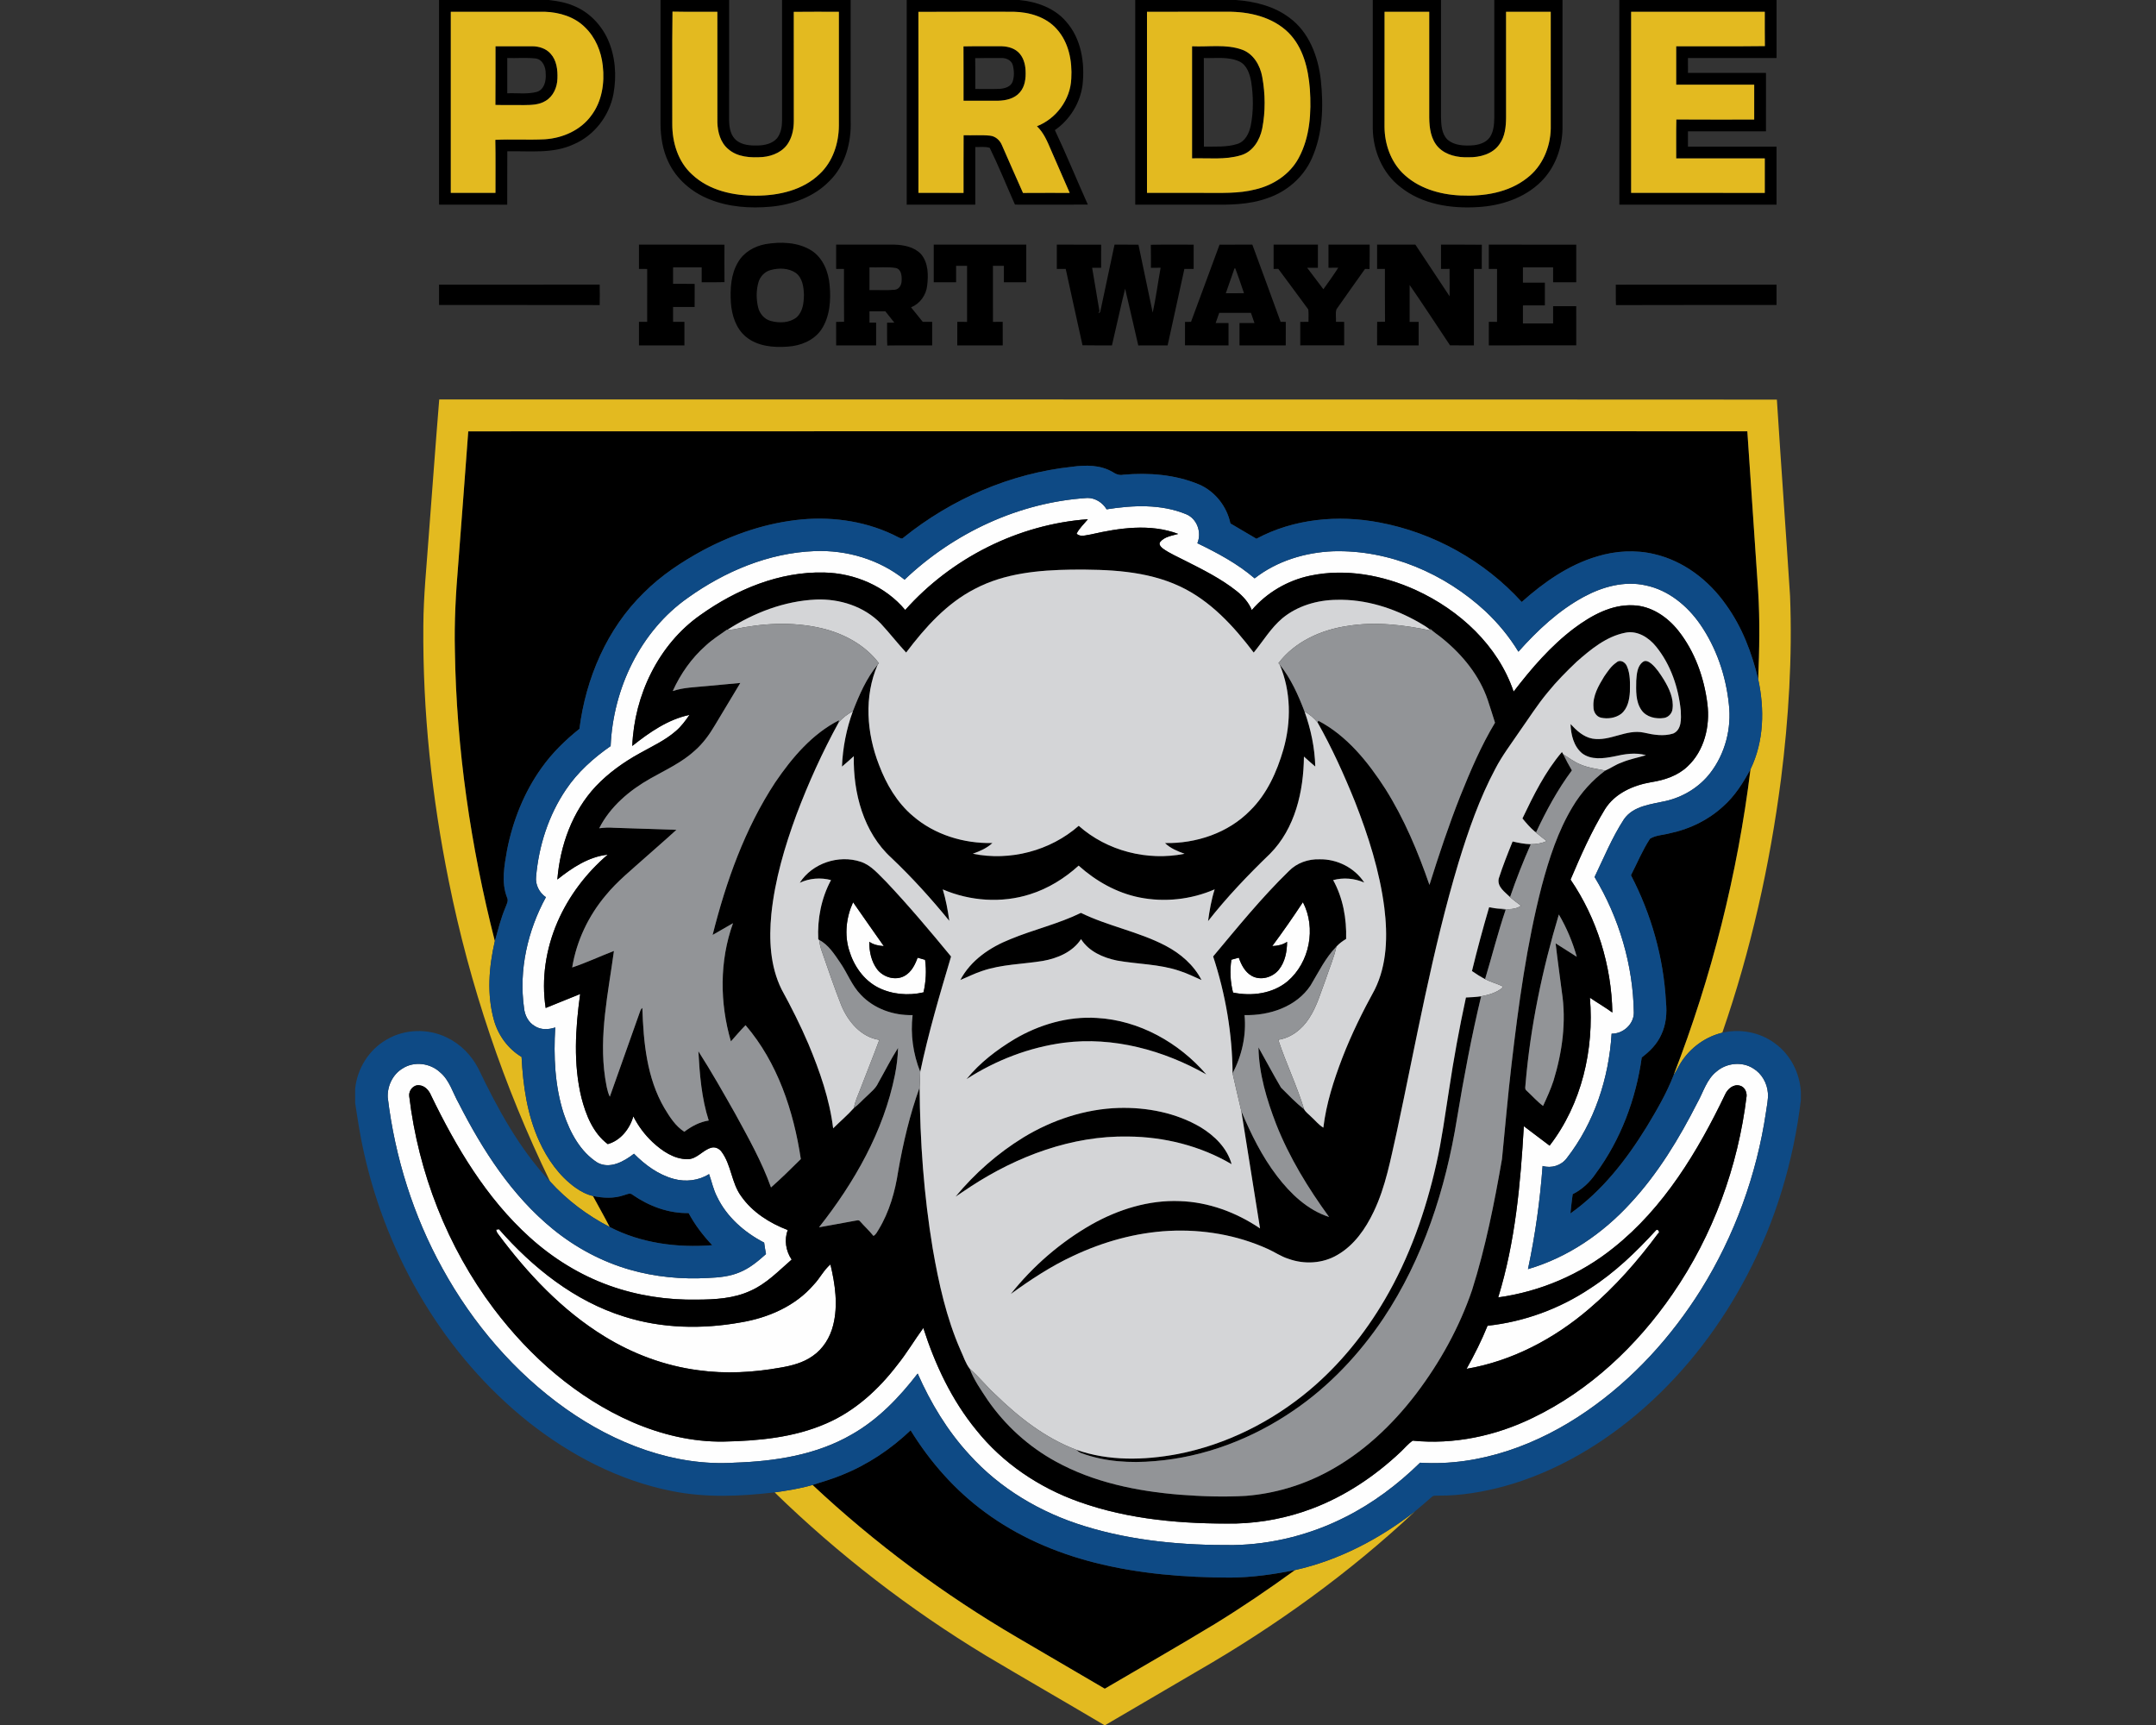
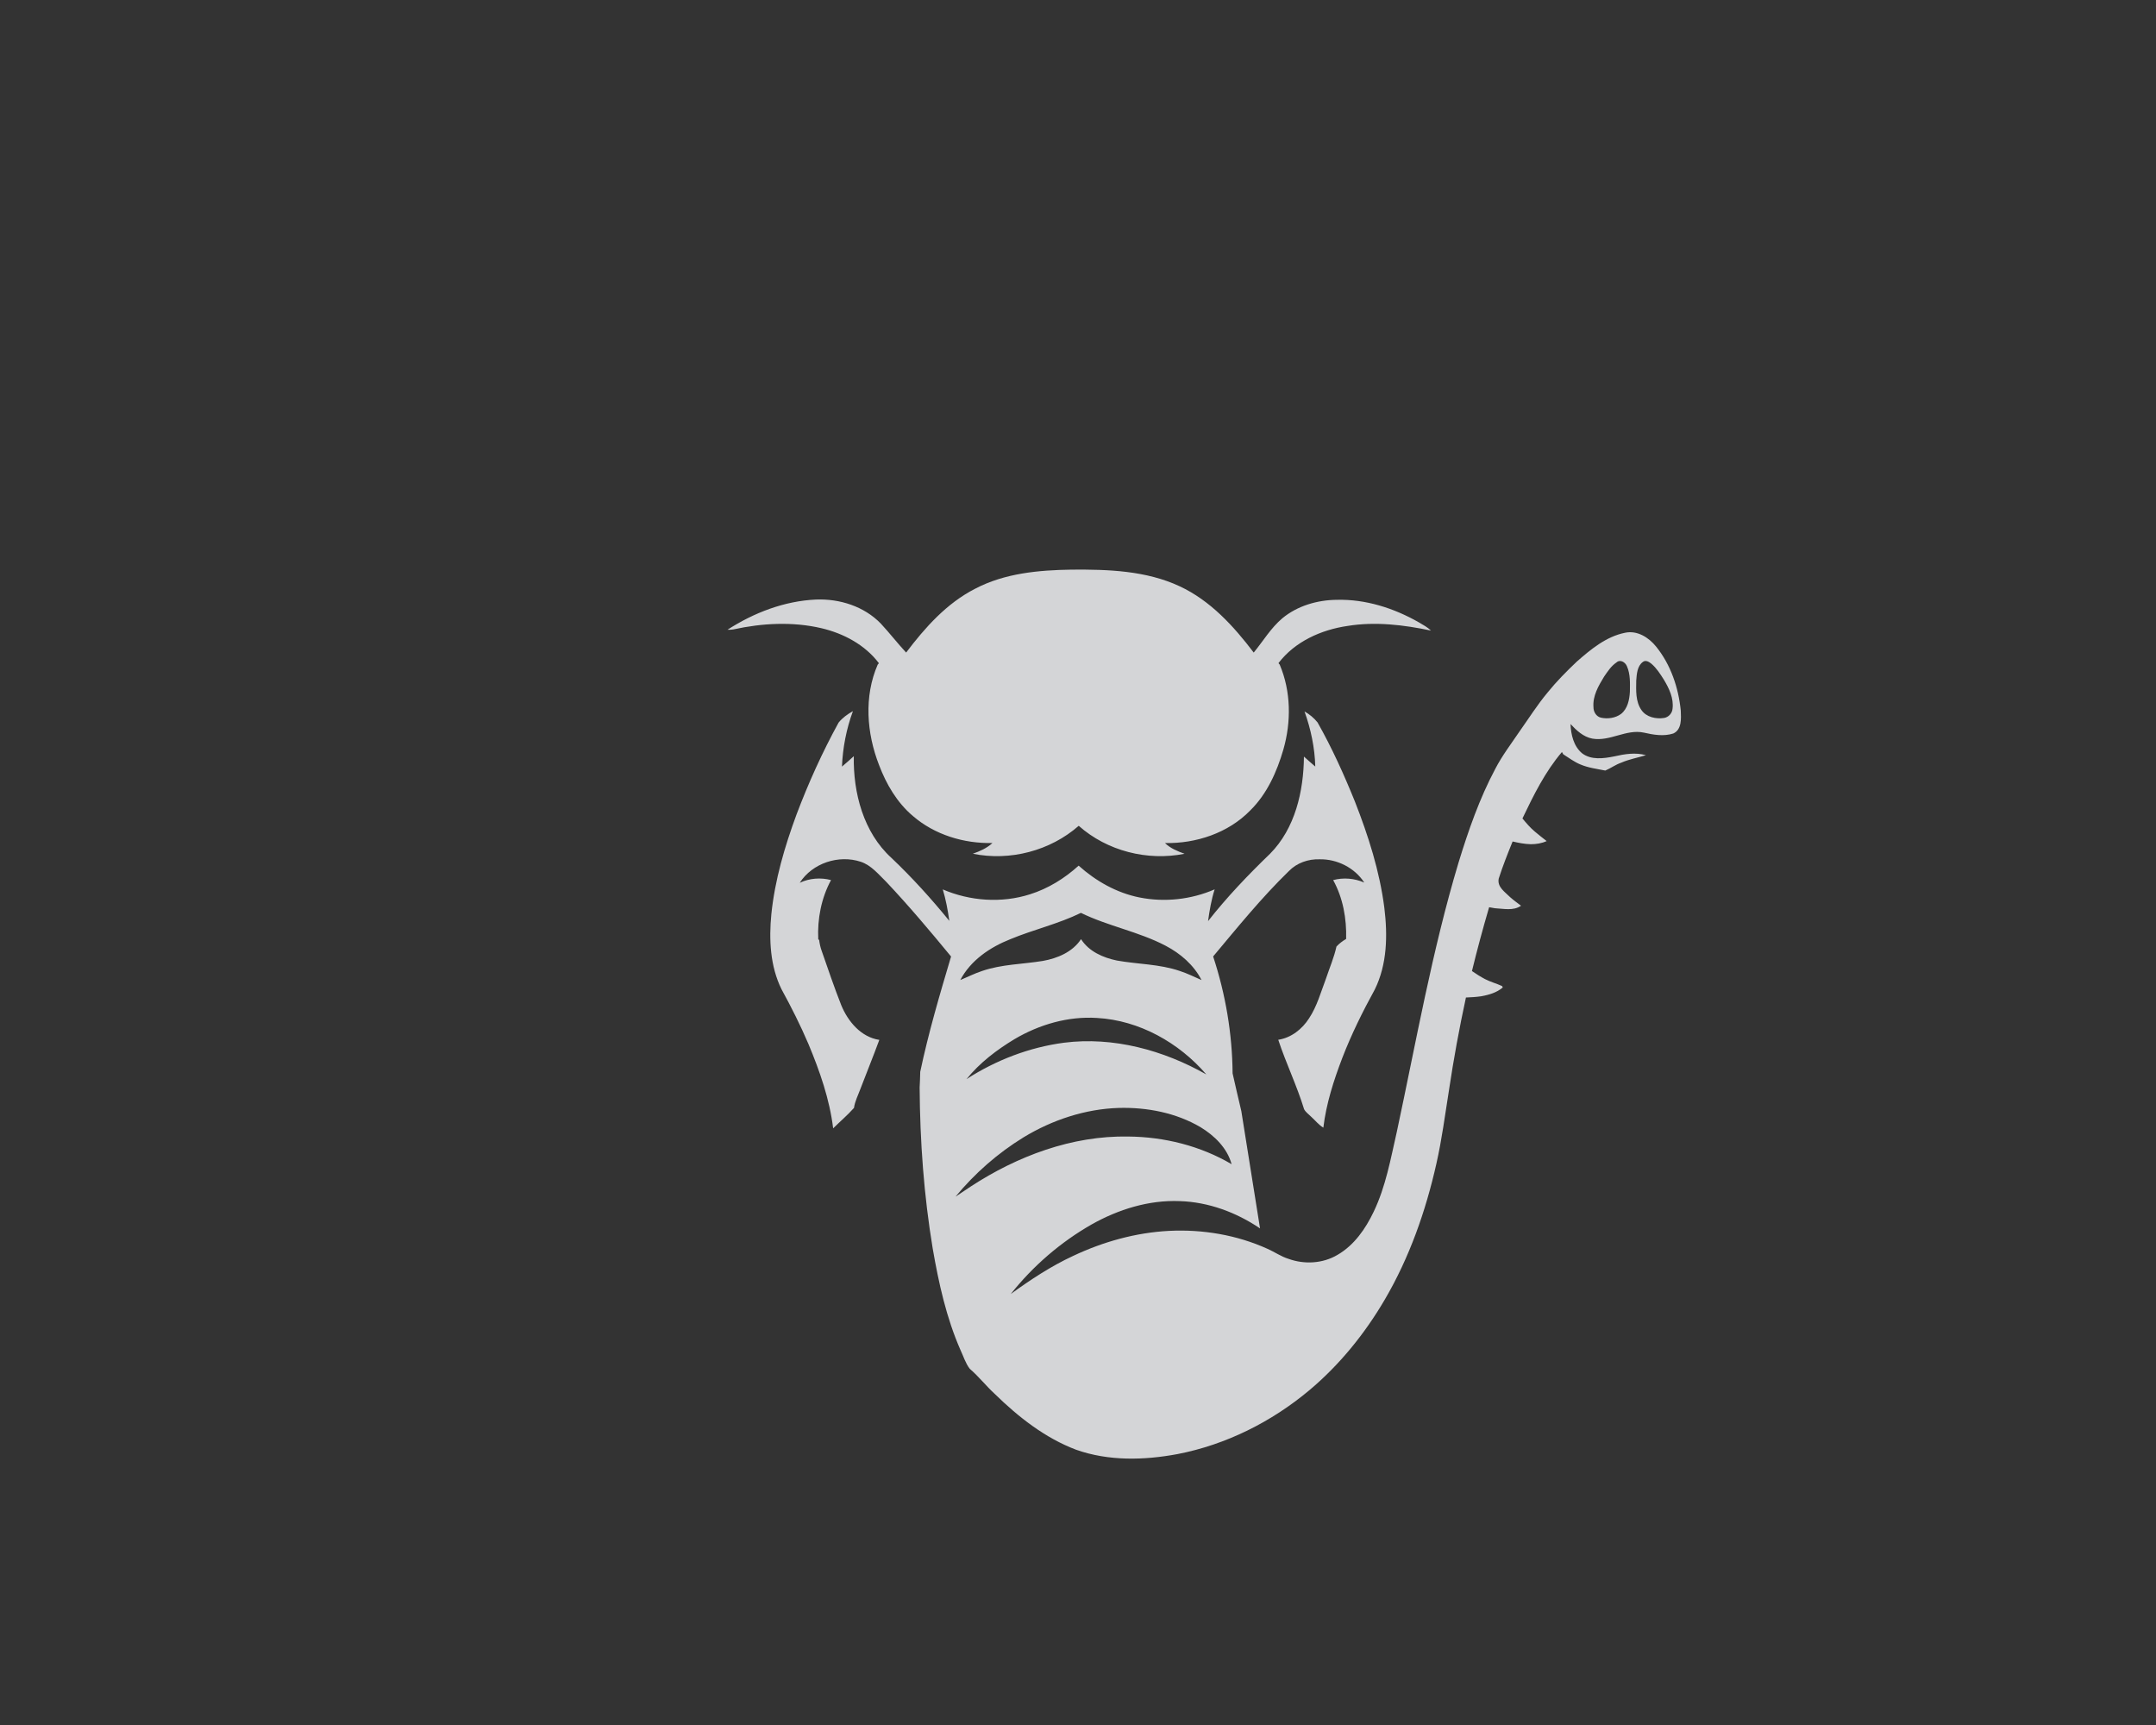
<svg xmlns="http://www.w3.org/2000/svg" height="1600px" style="shape-rendering:geometricPrecision; text-rendering:geometricPrecision; image-rendering:optimizeQuality; fill-rule:evenodd; clip-rule:evenodd" version="1.1" viewBox="0 0 2000 1600" width="2000px">
  <rect x="0" y="0" width="2000" height="1600" fill="#333333" stroke="none" />
  <defs>
    <style type="text/css">
   
    .fil1 {fill:black;fill-rule:nonzero}
    .fil3 {fill:#0E4A85;fill-rule:nonzero}
    .fil5 {fill:#929497;fill-rule:nonzero}
    .fil4 {fill:#D4D5D7;fill-rule:nonzero}
    .fil2 {fill:#E3BA20;fill-rule:nonzero}
    .fil0 {fill:#FEFEFE;fill-rule:nonzero}
   
  </style>
  </defs>
  <g id="Capa_x0020_1">
    <g id="Purdue_x0020_Fort_x0020_Wayne_x0020_Mastodons.cdr">
-       <path class="fil0" d="M839.11 537.67c45.76,-43.52 106.4,-71.88 169.69,-75.81 7.29,-0.03 14.09,4.38 17.76,10.56 24.41,-3.88 50.4,-5.07 73.69,4.5 10.27,4.16 14.69,16.96 10.49,26.94 18.69,9.06 37.29,18.96 53.11,32.59 20.73,-16.19 47.05,-24.16 73.13,-25.15 52.1,-1.42 103.38,20.69 141.26,55.9 11.67,11.04 21.97,23.53 30.31,37.27 17.6,-19.76 37.27,-38.27 60.7,-50.91 17.37,-9.4 37.86,-15.04 57.54,-10.56 20.92,4.36 38.38,18.79 50.35,36.03 15.09,21.84 23.91,47.82 26.64,74.16 2.65,22.43 -3.46,45.95 -17.32,63.86 -10.18,13.15 -25.14,22.27 -41.31,25.93 -13.6,3.1 -29.92,4.39 -38.65,16.83 -10.99,16.85 -18.63,35.58 -27.31,53.65 22.83,37.9 35.78,81.77 36.43,126.06 -0.17,10.68 -10.12,19.43 -20.62,19.26 -2.53,41.31 -16.02,82.57 -41.57,115.43 -5.05,6.88 -14.36,9.72 -22.45,7.25 -2.38,32.14 -6.83,64.17 -13.57,95.7 36.73,-10.7 69.35,-33.04 95.04,-61.12 25.59,-27.57 45.22,-60.04 62.2,-93.45 5.5,-9.79 8.54,-21.56 17.73,-28.76 9.22,-7.94 23.65,-9.49 33.99,-2.82 7.9,4.73 12.89,13.62 13.59,22.71 0.48,5.93 -0.95,11.76 -1.73,17.61 -8.61,58.29 -29.17,114.81 -60.32,164.83 -27.48,43.87 -63.03,83.01 -105.72,112.48 -45.02,31.24 -99.51,51.59 -154.89,48.07 -20.54,20.12 -43.8,37.62 -69.53,50.52 -32.06,16.23 -67.78,25.28 -103.73,25.88 -46.48,0.3 -93.51,-3.78 -138.08,-17.62 -40.55,-12.43 -78.47,-34.79 -106.92,-66.48 -20.23,-21.92 -35.75,-47.8 -47.77,-75 -17,22.06 -36.72,42.69 -61.18,56.52 -32.78,19.03 -71.22,24.89 -108.59,26.15 -56.13,3.58 -111.14,-17.86 -156.42,-49.81 -47.62,-33.7 -86.46,-79.15 -114.53,-130.14 -27.1,-48.92 -44.15,-103.23 -50.86,-158.72 -0.56,-10.63 4.6,-21.56 13.87,-27.04 10.63,-6.87 25.55,-4.95 34.67,3.63 8.96,7.48 11.83,19.26 17.46,29.02 22.11,43.36 49.19,85.49 87.3,116.5 20.92,17.03 45.16,30.06 71.11,37.51 23.54,6.78 48.28,9.12 72.7,7.72 9.95,-0.42 20.12,-1.32 29.37,-5.29 9.26,-3.75 17.02,-10.27 24.39,-16.86 -0.68,-3.53 -1.21,-7.1 -1.72,-10.63 -18.28,-9.49 -34.76,-23.8 -43.72,-42.65 -3.42,-6.6 -4.89,-13.96 -7.37,-20.92 -9.63,6.11 -21.79,7.48 -32.72,4.47 -14.32,-3.84 -26.62,-12.94 -36.93,-23.35 -9.19,7.18 -22.22,14.51 -33.76,8.33 -16.13,-10.2 -25.5,-28.05 -31.45,-45.63 -8.29,-25.71 -9.42,-53.08 -7.84,-79.83 -6.16,2.12 -13.35,2.44 -18.98,-1.28 -5.96,-3.39 -9.28,-10.02 -9.95,-16.68 -5,-35.31 3.32,-71.73 20.27,-102.85 -6.13,-4.14 -9.91,-11.6 -9.1,-19 2.46,-28.63 11.58,-56.98 27.73,-80.84 10.83,-16.14 25.54,-29.28 41.42,-40.32 2.29,-53.23 27.51,-106.55 71.65,-137.53 34.32,-24.53 75.03,-41.72 117.55,-43.33 29.79,-1.2 60.13,7.74 83.47,26.51zm696.93 603.58c1.55,-2.11 4.48,1.85 2,2.93 -18.87,25.44 -39.89,49.45 -64.08,69.96 -32.32,27.66 -71.34,48.29 -113.51,55.51 7.22,-12.95 13.92,-26.22 19.46,-39.96 33.88,-3.67 66.74,-15.67 95.07,-34.58 22.93,-14.77 42.75,-33.79 61.06,-53.86zm-1075.79 -0.7c0.65,-0.1 1.96,-0.3 2.61,-0.4 31.38,35.74 70.14,66.73 116.11,81.02 34.82,11.11 72.36,11.85 108.17,5.41 25.4,-4.21 50.66,-15.09 67.7,-34.97 5.67,-5.86 9.26,-13.54 15.5,-18.82 4.37,18.38 7.26,37.84 2.52,56.45 -2.82,11.34 -9.35,21.96 -19.1,28.59 -8.79,6.24 -19.46,8.94 -29.93,10.71 -25.05,4.49 -50.8,5.92 -76.05,2.4 -30.86,-4.01 -60.62,-15.08 -87.07,-31.39 -39.37,-24.12 -71.43,-58.37 -98.82,-95.17 -0.89,-1.13 -1.43,-2.41 -1.64,-3.83zm748.38 -303.75c12.49,23.91 6.31,55.8 -14.16,73.35 -13.87,11.58 -33.38,14.1 -50.66,10.49 -2.56,-9.93 -3.04,-20.35 -1.54,-30.47 2.3,-0.66 4.6,-1.27 6.92,-1.88 2.23,6.55 5.69,13.28 11.92,16.83 8.27,4.71 19.43,1.51 25.2,-5.7 5.79,-7.21 7.57,-16.79 7.64,-25.82 -4.06,2.76 -8.92,3.75 -13.75,3.93 9.87,-13.3 19.34,-26.88 28.43,-40.73zm-417.27 0.06c9.53,13.53 18.88,27.23 28.49,40.7 -4.72,-0.35 -9.51,-1.2 -13.45,-4.02 -0.09,8.89 1.82,18.14 7.2,25.4 5.72,7.58 17.21,11.01 25.7,6.12 6.21,-3.55 9.59,-10.28 11.9,-16.77 2.33,0.61 4.64,1.28 6.94,1.98 1.42,10.05 0.78,20.28 -1.44,30.17 -14.05,3.31 -29.38,2.01 -42.31,-4.58 -13.36,-6.93 -22.45,-20.18 -26.67,-34.36 -4.58,-14.66 -2.7,-30.79 3.64,-44.64zm48.35 -271.07l0 0c-18.36,-22.02 -46.79,-34.14 -75.21,-34.76 -41.45,-1.01 -81.5,15.71 -114.8,39.44 -38.94,27.33 -61.34,74.49 -63.17,121.44 15.77,-12.52 33.02,-24.59 53.05,-28.81 -3.77,5.45 -7.73,10.88 -12.86,15.16 -9.89,8.59 -21.93,14.05 -33.27,20.43 -14.93,8.21 -28.97,18.26 -40.74,30.63 -21.86,23.29 -33.16,54.99 -35.69,86.46 13.6,-10.85 29.02,-21.13 46.73,-23.05 -19.91,16.99 -36.19,38.43 -46.63,62.49 -10.76,24.91 -15.1,52.81 -10.95,79.72 10.69,-4.28 21.34,-8.64 32.01,-12.95 -4.42,31.87 -6.49,64.83 1.22,96.38 4.15,15.94 10.77,32.63 24.37,42.84 12,-3.36 20.39,-14.14 23.74,-25.75 4.51,8.95 10.6,17.08 17.89,23.94 8.83,8.18 19.82,15.77 32.3,15.8 8.83,0 14.01,-8.35 21.99,-10.62 3.63,-1.1 7.47,0.72 9.62,3.67 9.19,12.3 9.12,28.93 18.24,41.28 10.4,14.88 26.43,24.97 43.17,31.37 -3.36,9.09 -1.79,19.44 3.65,27.41 -12.06,10.47 -23.36,22.43 -38.24,28.97 -15.45,7.17 -32.8,8.1 -49.57,8.18 -27.51,0.48 -55.17,-3.67 -81.11,-12.95 -27.5,-9.82 -52.77,-25.51 -74.37,-45.12 -39.94,-36.15 -67.92,-83.23 -91.18,-131.32 -1.88,-4.55 -5.56,-8.88 -10.75,-9.42 -5.53,-0.84 -10.18,4.74 -9.54,10.05 8.49,71.04 35.36,140 78.46,197.22 33.65,44.54 77.14,82.72 128.62,105.17 26.6,11.49 55.46,18.47 84.55,18.03 32.29,-0.65 65.37,-3.71 95.28,-16.81 26.44,-11.41 48.32,-31.35 65.67,-54.03 8.87,-10.95 16.03,-23.19 24.32,-34.53 10.87,33.95 26.38,66.93 49.1,94.64 24.53,30.73 58.29,53.45 95.23,66.56 46.68,16.72 96.85,20.74 146.11,20.16 23.77,-0.67 47.44,-5.28 69.71,-13.65 30.88,-11.55 58.76,-30.24 82.67,-52.8 3.7,-3.49 6.94,-7.52 11.17,-10.4 38.23,3.86 77.05,-4.4 111.43,-21.2 52.78,-25.39 96.67,-66.91 129.66,-114.91 37.49,-54.33 60.72,-118.07 68.63,-183.49 0.25,-4.16 -2.07,-8.73 -6.36,-9.72 -5.79,-1.62 -11.14,3 -13.44,7.94 -25.45,53.06 -56.9,105.28 -103.53,142.42 -30.65,24.77 -68.08,40.71 -107.09,46.09 15.86,-51.39 20.69,-105.38 23.77,-158.82 7.94,6.05 15.9,12.1 23.91,18.06 29.79,-38.57 41.42,-89.14 37.39,-137.22 6.88,4.67 14.09,8.86 20.84,13.75 -0.83,-43.65 -14.2,-87.23 -38.79,-123.29 9.47,-22.3 19.3,-44.62 31.94,-65.34 9.29,-14.78 26.25,-22.18 42.89,-25.03 12.21,-1.89 24.59,-5.92 33.71,-14.63 15.57,-14.54 21.01,-37.31 18.41,-57.94 -3.04,-24.33 -11.58,-48.48 -26.89,-67.82 -10.19,-12.92 -25.23,-23.15 -42.07,-23.67 -20.17,-0.9 -38.66,9.47 -54.37,21.09 -21.88,16.45 -39.86,37.37 -56.44,58.98 -14.44,-42.82 -50.22,-75.6 -90.57,-94.12 -30.45,-13.88 -65.17,-20.42 -98.24,-13.41 -20.89,4.38 -40.16,15.69 -54.07,31.9 -2.88,-7.16 -8.2,-12.98 -14.17,-17.72 -14.48,-11.48 -31.12,-19.74 -47.53,-28.04 -7,-3.62 -14.31,-6.72 -20.76,-11.29 -1.74,-1.44 -4.36,-3.91 -2.45,-6.26 4.04,-4.84 10.91,-5.67 16.65,-7.35 -26.09,-9.84 -54.79,-5.52 -81.24,0.53 -4.18,0.5 -9.58,2.74 -13.01,-0.77 2.54,-5.15 6.9,-8.96 10.44,-13.38 -64.55,4.71 -126.47,35.93 -169.44,84.19z" />
-       <path class="fil1" d="M1195.56 807.99c7.36,-7.62 18.03,-11.33 28.53,-10.97 16.26,-0.32 32.52,7.84 41.44,21.56 -9.06,-3.9 -19.27,-4.86 -28.85,-2.26 9.17,16.57 12.56,35.8 12.03,54.58 -3.3,1.94 -6.41,4.21 -8.97,7.06 -10.2,10.4 -16.55,23.67 -23.96,36.02 -13.19,19.93 -38.27,28.16 -61.28,27.55 1.82,18.56 -2.46,37.63 -11.1,54.06 -0.29,-36.78 -6.54,-73.52 -18.05,-108.46 22.65,-27.03 44.9,-54.53 70.21,-79.14zm-414.35 560.01c23.62,-9.45 45.12,-23.81 63.52,-41.34 18.03,29.3 41.18,55.6 68.99,75.96 30.16,22.3 65.16,37.48 101.42,46.69 41.08,10.47 83.62,13.86 125.92,13.96 20.29,-0.11 40.42,-2.96 60.26,-6.98 -24.13,17.49 -48.77,34.3 -74.18,49.89 -33.82,20.51 -68.17,40.15 -102.3,60.16 -26.88,-15.73 -53.77,-31.44 -80.64,-47.2 -68.48,-40.01 -132.58,-87.56 -190.45,-141.8 9.2,-2.97 18.54,-5.54 27.46,-9.34zm-202.78 -259.31c2.73,-0.62 5.92,-2.8 8.44,-0.46 15.15,10.51 33.3,17.31 51.91,16.92 5.87,10.94 13.41,20.83 21.93,29.82 -32.36,2.56 -66.11,-1.82 -95.14,-16.9 -5,-9.71 -10.41,-19.19 -15.58,-28.77 9.36,1.96 19.26,2.51 28.44,-0.61zm371.05 -53.77c26.59,-16.14 57.12,-26.31 88.34,-27.28 26.19,-0.69 53.08,4.48 75.85,17.85 12.92,7.86 24.76,19.35 28.83,34.34 -28.9,-17.02 -62.5,-25.37 -95.92,-25.66 -52.15,-0.95 -102.89,18.15 -146.1,46.37 -4.71,3.1 -9.37,6.25 -14.07,9.38 17.81,-21.58 39.21,-40.36 63.07,-55zm-8.27 -91.15c22.92,-13.5 49.64,-21.31 76.38,-19.58 39.24,2.17 76.04,22.91 101.44,52.38 -39.74,-22.49 -86.26,-35.23 -132.03,-29.41 -32.15,4.24 -63.13,16.17 -90.35,33.71 12.19,-15.12 27.99,-27.12 44.56,-37.1zm418.65 -38.56c4.71,-0.18 9.44,-0.45 14.12,-1.14 -8.99,37.4 -16.06,75.2 -22.37,113.14 -10.52,65.42 -31.36,130.24 -68.35,185.69 -22.28,33.17 -50.21,62.88 -83.33,85.41 -37.99,26.06 -82.53,43.2 -128.6,46.92 -22.88,2.04 -46.44,0.63 -68.14,-7.36 -1.9,-0.6 -3.41,-1.92 -4.86,-3.16 30.12,10.61 63.02,9.79 94.06,3.98 44.98,-8.72 87.16,-29.88 122.2,-59.21 28.1,-23.59 51.53,-52.52 70.02,-84.14 22.82,-38.92 37.94,-81.98 47.81,-125.89 5.12,-22.53 8.05,-45.47 11.7,-68.26 4.32,-28.82 9.55,-57.5 15.74,-85.98zm-422.62 -54.08c21.52,-8.93 44.49,-14.14 65.48,-24.41 25.32,12.38 53.59,17.38 78.58,30.49 13.77,7.2 26.13,17.85 33.3,31.82 -6.75,-2.92 -13.32,-6.25 -20.34,-8.48 -18.75,-6.41 -38.84,-6.15 -58.17,-9.62 -12.8,-2.64 -26.02,-8.4 -33.27,-19.85 -7.81,11.95 -21.89,17.82 -35.46,20.22 -18.76,3.07 -38.18,3.06 -56.32,9.31 -6.95,2.27 -13.47,5.62 -20.22,8.38 9.65,-18.31 27.6,-30.43 46.42,-37.86zm444.13 -29.65c1.77,0.31 3.56,0.63 5.37,0.94 3.31,0.61 6.64,0.94 10.02,1.26 -7.22,21.25 -12.67,43.04 -19.13,64.5 -4.23,-2.23 -8.28,-4.78 -12.18,-7.51 4.82,-19.85 10.17,-39.58 15.92,-59.19zm21.79 -60.98c5.54,1.29 11.17,2.41 16.88,2.53 -7.12,16.07 -13.55,32.43 -19.25,49.06 -4.72,-4.79 -12.08,-9.35 -10.52,-17.15 3.74,-11.68 8.28,-23.08 12.89,-34.44zm195.12 -32.38c10.94,-9.59 18.75,-22 25.58,-34.68 -12,97.08 -36,192.64 -71.36,283.84 -6.51,16.92 -15.73,32.58 -25.07,48.07 -18.76,30.4 -41.22,59.39 -70.64,80.16 0.59,-5.96 1.26,-11.92 2.09,-17.86 8.77,-4.33 16,-11.2 21.47,-19.26 23.16,-31.41 37.21,-69.03 42.6,-107.56 7.39,-5.59 14.17,-12.32 18,-20.9 4.61,-9.44 5.51,-20.19 4.46,-30.53 -2.17,-40.96 -13.52,-81.24 -32.46,-117.59 5.81,-11.33 10.7,-23.23 17.68,-33.89 5.5,-3.37 12.45,-3.37 18.61,-5.09 18.12,-3.77 35.36,-12.17 49.04,-24.71zm-186 11.02c10.31,-21.54 21.03,-43.34 36.64,-61.63 0.3,0.54 0.93,1.6 1.23,2.14 2.48,5.08 5.12,10.07 8,14.93 -13.22,17.74 -23.76,37.29 -33.15,57.28l-1.23 -0.54c-4.31,-3.6 -7.94,-7.89 -11.49,-12.18zm-621.09 -99.53c5.89,-15.17 12.56,-30.52 23.01,-43.16 -12.88,29.5 -10.27,63.65 1.25,93.14 6.73,17.8 16.67,34.82 31.36,47.24 20.2,17.47 47.34,25.7 73.83,25.09 -5.15,4.79 -11.65,7.62 -18.2,9.94 34.45,7.05 71.8,-2.7 98.24,-25.9 26.32,23.38 63.76,32.85 98.16,25.94 -6.52,-2.36 -13.14,-5.03 -18.17,-9.95 28.84,0.6 58.68,-9.29 79.08,-30.21 15.61,-15.32 24.77,-35.89 30.78,-56.6 7.36,-25.7 7.1,-53.9 -3.42,-78.7 10.33,12.83 17.18,28.14 23,43.44 5.88,16.41 9.53,33.68 9.98,51.12 -3.57,-3.03 -7.06,-6.14 -10.52,-9.25 -0.3,32.17 -8.13,66.66 -31.49,90.18 -20.36,19.63 -39.97,40.16 -57.45,62.43 1.35,-9.95 3.08,-19.89 6.12,-29.47 -21.76,9.48 -46.46,12.17 -69.73,7.52 -21.15,-4.21 -40.5,-15.2 -56.44,-29.51 -13,11.81 -28.3,21.3 -45.13,26.58 -26.33,8.4 -55.59,6.32 -80.9,-4.53 2.9,9.51 4.68,19.33 6.06,29.16 -16.71,-20.54 -34.53,-40.22 -53.74,-58.44 -25.92,-23.6 -35.5,-60.27 -34.86,-94.29 -3.59,3.3 -7.24,6.53 -10.98,9.66 0.72,-17.54 4.1,-34.94 10.16,-51.43zm732.78 -45.63c2.59,-2.08 5.76,-0.13 7.92,1.63 4.79,4.06 8.18,9.47 11.53,14.72 4.89,8.14 9.37,17.39 8.09,27.17 -0.38,4.1 -3.64,7.65 -7.67,8.41 -7.64,1.22 -16.68,-0.67 -21.26,-7.44 -5.43,-7.94 -4.88,-18.03 -4.73,-27.21 0.46,-5.99 0.86,-13.4 6.12,-17.28zm-24.52 0.51c3.47,-3.26 8.25,-0.26 9.76,3.47 3.26,7.39 2.86,15.7 2.75,23.61 -0.42,7.43 -2.07,15.8 -8.26,20.66 -5.26,3.85 -12.34,4.78 -18.59,3.44 -4.4,-1.03 -6.99,-5.48 -6.94,-9.76 -0.83,-10.43 4.65,-19.78 9.86,-28.33 3.29,-4.76 6.55,-9.82 11.42,-13.09zm-1065.07 -214.4c395.51,-0.18 791.02,-0.09 1186.52,-0.05 3.29,49.41 6.72,98.81 10.04,148.22 1.7,27.23 1.15,54.55 0.04,81.79 -5.87,-24.51 -14.98,-48.55 -29.84,-69.07 -15.83,-22.64 -39.23,-40.67 -66.4,-46.99 -17.56,-4.23 -36.14,-3.12 -53.34,2.16 -26.43,7.84 -49.44,24.05 -69.79,42.22 -34.55,-38.03 -81.78,-64.39 -132.29,-73.79 -38.2,-7.26 -79.28,-3.43 -113.81,15.13 -8.01,-4.8 -16.06,-9.53 -24.13,-14.2 -3.29,-15.85 -14.37,-29.92 -29.34,-36.26 -21.99,-9.15 -46.4,-10.98 -69.93,-8.94 -3.68,0.85 -7.1,-0.56 -10.11,-2.56 -11.34,-6.64 -24.96,-6.52 -37.59,-4.79 -57.03,6.1 -111.66,29.76 -156.26,65.66 -1.35,1.74 -3.28,0.41 -4.81,-0.28 -27.3,-14.31 -58.92,-19.33 -89.49,-16.56 -32.1,2.95 -63.2,13.46 -91.57,28.53 -19.92,10.84 -39.13,23.46 -55.15,39.62 -34.09,33.21 -53.71,79.26 -59.62,126.09 -13.23,10.56 -25.45,22.51 -35.26,36.39 -16.13,22.54 -26.54,48.9 -31.88,76.03 -2.5,14.4 -5.51,29.77 -0.07,43.88 1.7,3.2 -0.38,6.44 -1.47,9.46 -4.23,10.05 -6.84,20.68 -9.8,31.15 -22.43,-88 -35.67,-178.51 -37.05,-269.39 -0.66,-26.68 0.84,-53.36 3.07,-79.93 3.11,-41.17 6.34,-82.34 9.33,-123.52zm1064.5 -136.05c49.7,-0.1 99.42,-0.03 149.12,-0.03 0,6.29 0,12.59 0,18.88 -49.66,0.09 -99.3,-0.1 -148.96,0.11 -0.28,-6.32 -0.06,-12.64 -0.16,-18.96zm-1091.61 -0.04c49.66,-0.06 99.33,0.09 149.01,-0.07 0.14,6.35 0.14,12.7 0,19.04 -49.68,-0.15 -99.35,0 -149.01,-0.06 0,-6.31 0,-12.61 0,-18.91zm973.82 -37.09c27.04,0 54.07,-0.02 81.11,0.01 -0.02,11.63 -0.02,23.26 0,34.88 -7.16,0.03 -14.32,0.02 -21.47,0.02 0,-4.61 -0.02,-9.21 0,-13.82 -9.34,0 -18.66,0 -27.99,0.02 -0.01,4.71 -0.01,9.43 0,14.15 6.78,0.01 13.56,0 20.35,0.01 0,7.03 0,14.07 0,21.09 -6.79,0.02 -13.57,0 -20.35,0.02 -0.01,5.55 -0.01,11.12 0,16.7 9.33,0.01 18.65,0.01 27.99,0.01 0,-5.34 -0.02,-10.68 0.01,-16.01 7.14,0.01 14.29,0 21.44,0.01 0.02,12.12 0,24.23 0.02,36.35 -27.04,0.03 -54.07,0.01 -81.11,0.01 0,-7.27 -0.01,-14.56 0.02,-21.83 2.53,0 5.06,0 7.6,0.02 0.02,-16.37 0,-32.72 0.02,-49.07 -2.56,-0.01 -5.11,-0.03 -7.64,-0.03 0,-7.52 0,-15.02 0,-22.54zm-103.63 0c11.83,0 23.66,0 35.5,0 10.62,15.96 21.14,31.97 31.75,47.91 -0.01,-8.46 0.09,-16.93 -0.05,-25.41 -2.65,0.03 -5.3,0.04 -7.93,0.06 -0.02,-7.52 -0.02,-15.04 0,-22.56 12.62,0.04 25.25,-0.1 37.87,0.09 -0.11,7.47 -0.02,14.96 -0.05,22.45 -2.43,0 -4.88,0 -7.28,0.02 -0.01,23.64 0.03,47.26 -0.01,70.89 -7.39,-0.02 -14.76,0.06 -22.14,-0.04 -12.45,-18.69 -24.73,-37.51 -37.48,-56 0,11.4 -0.02,22.81 0.01,34.23 2.78,-0.02 5.56,0 8.35,0 0,7.27 0,14.54 0,21.81 -12.84,0 -25.69,0.02 -38.53,-0.01 0,-7.27 -0.07,-14.55 0.04,-21.82 2.42,0.02 4.86,-0.03 7.3,-0.11 -0.21,-16.33 -0.01,-32.64 -0.1,-48.97 -2.43,0 -4.85,0 -7.25,0 -0.02,-7.52 0,-15.02 0,-22.54zm-96 0c13.7,0 27.38,0 41.09,0 -0.02,7.16 0.01,14.31 -0.03,21.47 -3.32,-0.02 -6.65,-0.02 -9.95,0 5.09,6.59 9.99,13.31 15.07,19.91 4.69,-6.57 9.45,-13.12 13.77,-19.94 -3.02,0 -6.04,0.01 -9.05,0.01 0,-7.14 0,-14.29 0,-21.45 12.73,0 25.46,0 38.19,0 -0.06,7.55 0.11,15.1 -0.12,22.65 -1.03,-0.03 -3.13,-0.11 -4.16,-0.13 -8.8,12.5 -17.79,24.88 -26.5,37.45 -1.17,3.67 -0.22,7.81 -0.48,11.65 2.53,0 5.07,0.02 7.62,0.02 0,7.27 0,14.53 0.01,21.8 -13.58,0.03 -27.15,0.01 -40.74,0.01 -0.01,-7.27 0,-14.54 0,-21.8 2.53,-0.01 5.08,-0.03 7.64,-0.03 -0.09,-3.84 0.26,-7.71 -0.2,-11.52 -9.2,-12.59 -18.55,-25.09 -27.82,-37.63 -1.07,0.03 -3.25,0.07 -4.34,0.1 -0.02,-7.53 0,-15.05 0,-22.57zm-201.1 0c13.71,0.01 27.41,-0.02 41.11,0.01 -0.03,7.15 0,14.3 -0.02,21.44 -2.79,0 -5.58,0 -8.34,0 2.29,13.43 4.56,26.87 6.79,40.31l-0.99 1.53c1.35,0.36 1.9,-1.18 2.01,-2.27 4.3,-20.34 8.62,-40.69 12.96,-61.02 7.4,0.03 14.8,-0.07 22.21,0.07 4.29,21.02 8.9,41.98 13.21,63 3.03,-13.76 4.81,-27.77 7.34,-41.63 -3.01,0.01 -6.01,0.01 -9,0.01 -0.03,-7.11 0.07,-14.22 -0.09,-21.32 13.24,-0.29 26.49,-0.06 39.74,-0.12 -0.03,7.51 0,15.03 -0.02,22.53 -2.88,0 -5.74,0 -8.59,0.02 -5.14,23.64 -10.36,47.26 -15.54,70.89 -9.09,0.03 -18.17,-0.05 -27.23,0.05 -4.16,-17.51 -7.97,-35.12 -12.19,-52.63 -4.37,17.46 -8.07,35.09 -12.23,52.6 -9.1,-0.09 -18.21,0.11 -27.31,-0.12 -5.14,-23.6 -10.46,-47.17 -15.57,-70.79 -2.76,-0.02 -5.51,-0.02 -8.25,-0.02 -0.01,-7.52 -0.01,-15.04 0,-22.54zm-114.18 0c28.61,0 57.21,0 85.82,0 0,11.64 0,23.27 0,34.91 -6.91,0 -13.82,0 -20.73,0 0,-5.09 0,-10.18 -0.01,-15.27 -3.39,0 -6.78,0 -10.17,0.03 0.02,17.32 0,34.64 0.02,51.97 3.01,0 6.02,-0.02 9.04,-0.03 0.06,7.28 0.02,14.56 0.03,21.84 -14.06,0 -28.11,0 -42.18,0 0,-7.28 -0.03,-14.56 0.03,-21.84 3.01,0.01 6.02,0.03 9.05,0.03 0.01,-17.34 0,-34.67 0.01,-51.99 -3.39,-0.01 -6.79,-0.01 -10.17,-0.01 -0.01,5.09 -0.01,10.18 -0.01,15.27 -6.91,0 -13.82,0 -20.73,0 0,-11.64 0,-23.27 0,-34.91zm-273.45 0c26.44,0.03 52.87,-0.07 79.31,0.06 -0.04,11.58 -0.11,23.15 0.03,34.73 -7.05,0.23 -14.11,0.08 -21.16,0.12 0,-4.61 0,-9.21 0,-13.82 -8.84,0 -17.69,0 -26.53,0.02 -0.02,5.07 -0.02,10.16 -0.02,15.25 6.69,0.03 13.37,-0.07 20.05,0.08 -0.09,7.12 -0.03,14.25 -0.05,21.38 -6.66,0.01 -13.32,0 -19.98,0.01 -0.02,4.6 -0.02,9.2 0,13.79 3.5,0.02 7.01,0.02 10.51,0 0.03,7.27 0.02,14.56 0.02,21.83 -14.07,0 -28.12,0 -42.18,0 0,-7.27 -0.02,-14.54 0.01,-21.83 2.53,0 5.08,0 7.61,0 0.01,-16.35 0,-32.7 0.01,-49.05 -2.54,-0.01 -5.09,-0.03 -7.63,-0.04 0,-7.51 0,-15.03 0,-22.53zm-185.46 -226.91l101.78 0c7.87,0.93 15.79,2.27 23.11,5.41 14.04,5.63 25.27,17.22 31.56,30.85 7.15,15.83 8.45,33.97 5.34,50.94 -3.87,20.36 -17.83,38.57 -37.02,46.71 -19.25,8.93 -40.93,5.97 -61.45,6.44 -0.12,16.49 0.01,32.99 -0.07,49.5 -21.08,-0.06 -42.17,-0.02 -63.25,-0.03 -0.01,-63.27 0,-126.55 0,-189.82zm10.91 10.92l0 0c0,55.99 0,111.99 0,167.99 13.82,0 27.64,0 41.44,0 -0.07,-16.41 0.2,-32.82 -0.14,-49.21 15.33,-0.74 30.69,0.26 46,-0.52 16.53,-1.08 33.25,-8.42 43.1,-22.11 9.85,-13.05 12.44,-30.2 10.58,-46.12 -1.41,-13.21 -6.8,-26.3 -16.47,-35.61 -9.73,-9.8 -23.82,-13.97 -37.34,-14.43 -29.06,0 -58.11,0 -87.17,0.01zm194.55 -10.92l63.65 0c-0.02,37.34 -0.02,74.69 -0.02,112.03 0.12,6.66 1.5,14.15 7.1,18.47 5.6,4.23 13.02,4.63 19.78,4.44 6.35,-0.15 13.26,-1.75 17.59,-6.71 3.56,-4.59 4.62,-10.6 4.64,-16.29 -0.04,-37.31 -0.02,-74.63 -0.02,-111.94l63.64 0c0.02,37.31 -0.03,74.63 0.02,111.94 0.69,20.19 -4.94,41.6 -19.74,56.03 -14.2,14.63 -34.4,21.91 -54.37,23.74 -19.2,1.74 -39.1,0.38 -57.11,-6.94 -16.19,-6.47 -30.47,-18.62 -37.9,-34.59 -5.26,-10.94 -7.19,-23.18 -7.28,-35.24 0.03,-38.31 0.02,-76.63 0.02,-114.94zm123.61 11l0 0c0.07,33.68 -0.02,67.37 0.04,101.06 0,6.78 -1.19,13.74 -4.63,19.68 -4.77,8.73 -14.75,13.1 -24.29,13.92 -10.94,0.75 -23.26,0.25 -31.91,-7.38 -7.24,-5.99 -9.83,-15.73 -10.08,-24.8 -0.03,-34.18 0,-68.37 -0.02,-102.56 -13.87,-0.1 -27.73,0.16 -41.61,-0.14 -0.48,34.67 -0.06,69.37 -0.2,104.06 -0.1,17.13 5.29,35.11 18.26,46.89 15.89,15.06 38.61,19.91 59.89,19.75 20.8,-0.1 42.97,-5.09 58.36,-19.94 12.37,-11.43 17.93,-28.55 18.03,-45.07 0,-35.19 0,-70.36 0,-105.53 -13.95,0 -27.9,-0.13 -41.84,0.06zm104.75 -11l104.18 0c16.13,1.51 32.69,7.24 43.54,19.83 14.14,15.79 17.71,38.32 15.42,58.79 -2.12,16.84 -11.75,32.4 -25.67,42.08 10.75,22.76 20.25,46.11 30.56,69.07 -22.52,0.09 -45.05,0.06 -67.58,0.02 -7.82,-17.53 -14.98,-35.42 -23.42,-52.66 -4.32,-1.36 -8.94,-0.62 -13.38,-0.75 -0.03,17.82 0,35.62 -0.01,53.44 -21.22,0 -42.43,0.03 -63.64,-0.02 0,-63.27 0,-126.53 0,-189.8zm10.87 11l0 0c0.1,55.95 0.03,111.92 0.03,167.89 13.95,0.05 27.88,0 41.83,0.02 0.04,-17.83 -0.09,-35.67 0.06,-53.5 8.19,0.29 16.4,-0.42 24.56,0.42 4.95,0.53 8.99,4.1 10.9,8.58 6.59,14.84 12.96,29.76 19.65,44.56 14.43,-0.13 28.87,-0.03 43.3,-0.06 -5.82,-13.43 -11.74,-26.81 -17.55,-40.23 -3.29,-7.73 -6.64,-15.68 -12.83,-21.59 17.96,-7.05 31.09,-24.8 31.86,-44.19 0.99,-16.19 -2.32,-33.6 -13.48,-45.96 -9.95,-11.26 -25.42,-15.74 -40.01,-16.03 -29.44,0.06 -58.88,-0.12 -88.32,0.09zm201.13 -11l93.34 0c17.48,1.31 35.36,5.63 49.57,16.35 18.34,13.32 26.78,36.03 29.24,57.85 2.64,24.4 1.83,50.19 -8.41,72.91 -7.8,17.46 -23.35,30.85 -41.41,36.8 -17.06,6.13 -35.43,6.13 -53.32,5.91 -23,0 -46.01,0.01 -69.01,0 -0.01,-63.27 0,-126.55 0,-189.82zm10.91 10.92l0 0c0,55.99 0,111.99 0,167.99 17.5,0 34.98,0 52.48,0 16.06,-0.09 32.41,0.83 48.13,-3.24 16.5,-3.84 31.97,-13.94 40.09,-29.1 10.5,-19.37 11.85,-42.25 10.4,-63.82 -1.44,-18.79 -6.14,-38.76 -19.9,-52.51 -14.88,-14.68 -36.7,-19.55 -56.99,-19.35 -24.73,0.05 -49.47,0 -74.21,0.03zm209.45 -10.92l63.29 0c-0.01,36.35 -0.03,72.71 0,109.06 0.18,7.19 0.66,15.46 6.27,20.69 6.11,5.09 14.56,5.54 22.15,5.13 6.2,-0.35 13.04,-2.23 16.85,-7.51 3.59,-5.36 4.06,-12.04 4.17,-18.29 -0.01,-36.37 0,-72.72 0,-109.08l63.27 0c0,39.75 -0.01,79.49 0,119.24 -0.27,18.24 -7.05,36.73 -20.26,49.59 -15.44,15.11 -37.16,22.08 -58.38,23.26 -24.92,1.55 -51.78,-2.55 -71.74,-18.64 -16.55,-12.68 -25.32,-33.6 -25.62,-54.16 0,-39.77 0,-79.52 0,-119.29zm10.93 10.92l0 0c-0.03,35.65 0.01,71.29 -0.03,106.94 0.14,15.49 5.51,31.24 16.49,42.4 14.13,14.2 34.45,20.21 54.03,21.05 21.46,1 44.53,-2.52 61.8,-16.25 14.07,-10.72 21.53,-28.45 21.88,-45.87 -0.02,-36.09 0.01,-72.18 -0.02,-108.27 -13.82,-0.01 -27.62,-0.03 -41.44,0 0,32.7 -0.01,65.4 0.02,98.1 -0.09,8.49 -0.96,17.54 -6.07,24.64 -6.25,9.26 -18.24,12.43 -28.87,12.22 -9.85,0.32 -20.57,-1.82 -27.75,-9.07 -7.07,-7.28 -8.5,-17.96 -8.6,-27.66 -0.02,-32.74 0.01,-65.48 0,-98.23 -13.82,-0.01 -27.64,-0.01 -41.44,0zm217.8 -10.92l145.84 0c-0.02,17.93 -0.03,35.87 0,53.8 -27.41,0.05 -54.8,0 -82.2,0.02 -0.02,4.61 -0.02,9.22 0.01,13.83 24.12,-0.01 48.25,-0.03 72.37,0 -0.03,18.05 0,36.12 -0.02,54.17 -24.11,0.01 -48.23,0 -72.36,0 -0.02,4.73 -0.02,9.45 0,14.18 27.39,0 54.79,-0.01 82.18,0 0,17.93 0,35.88 0,53.82 -48.61,0.01 -97.21,0 -145.8,0 -0.03,-63.27 -0.02,-126.55 -0.02,-189.82zm10.93 10.92l0 0c-0.02,56 -0.02,111.99 0,167.97 41.32,0.03 82.64,0.02 123.98,0.02 0,-10.66 0,-21.34 0,-32 -27.39,-0.02 -54.79,0.01 -82.18,0 0.07,-12.03 -0.17,-24.07 0.13,-36.09 24.07,0.19 48.15,0.05 72.22,0.07 0.01,-10.77 0.01,-21.55 0.01,-32.33 -24.13,-0.03 -48.24,0 -72.36,-0.01 -0.01,-11.89 -0.01,-23.76 0,-35.64 27.43,-0.12 54.85,0.2 82.27,-0.15 -0.2,-10.61 -0.03,-21.23 -0.09,-31.84 -41.34,-0.01 -82.66,-0.03 -123.98,0zm-1053.46 32c11.39,-0.03 22.78,-0.01 34.17,-0.01 6.24,0.06 12.8,2.09 16.99,6.95 5.57,6.13 6.61,14.93 6.3,22.87 -0.16,8.13 -3.83,16.7 -11.09,20.9 -5.82,3.61 -12.91,3.78 -19.55,3.84 -8.96,-0.09 -17.93,0.12 -26.91,-0.13 0.16,-18.14 0.02,-36.28 0.09,-54.42zm10.9 10.9l0 0c0,10.91 0,21.82 0,32.73 9.14,-0.44 18.57,1.09 27.52,-1.33 6.93,-2.18 8.65,-10.41 8.14,-16.8 0.12,-5.92 -2.66,-13.29 -9.31,-14.18 -8.74,-0.96 -17.58,-0.16 -26.35,-0.42zm423.21 -10.81c11.17,-0.26 22.36,0 33.53,-0.13 6.06,-0.12 12.58,1.16 17.18,5.37 4.77,4.36 6.67,11.04 6.91,17.32 0.36,7.01 -0.51,14.71 -5.36,20.16 -4.94,5.8 -12.93,7.55 -20.22,7.72 -10.66,0.02 -21.32,0 -31.98,0 -0.04,-16.81 0.07,-33.62 -0.06,-50.44zm10.88 10.94l0 0c0.19,9.53 0.04,19.05 0.09,28.58 7.56,-0.07 15.13,0.19 22.67,-0.1 4.56,-0.36 10.04,-1.8 11.87,-6.5 1.78,-4.96 1.54,-10.58 0.21,-15.61 -1.28,-4.57 -6.3,-6.69 -10.71,-6.5 -8.04,0.03 -16.09,-0.12 -24.13,0.13zm201.18 -11.03c15.42,0.73 31.46,-2.18 46.33,3.13 10.66,3.8 16.88,14.66 18.77,25.32 2.88,15.76 3.03,32.12 -0.02,47.84 -2.14,10.68 -8.69,21.6 -19.7,24.78 -14.69,4.49 -30.27,2.44 -45.38,2.9 0,-34.66 -0.02,-69.3 0,-103.97zm10.89 10.91l0 0c0.08,27.41 -0.08,54.81 0.09,82.2 10.42,-0.25 21.21,0.73 31.27,-2.59 7.23,-2.41 10.78,-10.08 12.18,-17.02 2.66,-13.39 2.43,-27.27 0.38,-40.73 -1.34,-7.18 -3.95,-15.47 -11.13,-18.76 -10.3,-4.62 -21.86,-2.73 -32.79,-3.1zm-406.69 172.63c14.34,-2.42 30.29,-1.97 42.93,6.05 10.64,6.95 15.63,19.75 16.65,32 1.31,14.04 0.26,29.37 -7.84,41.4 -6.97,9.99 -19.11,14.83 -30.95,15.6 -13.36,1.06 -28.16,-0.3 -38.88,-9.15 -9.34,-7.71 -13.11,-20.04 -13.95,-31.71 -0.71,-12.71 -0.06,-26.23 6.65,-37.42 5.25,-9.22 15.18,-14.87 25.39,-16.77zm5.08 23.96l0 0c-5.69,1.39 -10.1,6.12 -11.62,11.7 -2.08,7.44 -2,15.42 -0.24,22.91 1.37,5.88 5.78,11.07 11.71,12.66 7.86,2.15 17.28,1.95 23.93,-3.3 5.91,-5.15 6.74,-13.58 6.89,-20.91 -0.24,-7.24 -1.32,-15.68 -7.56,-20.33 -6.67,-4.57 -15.52,-4.76 -23.11,-2.73zm60.54 -23.51c18.06,0 36.11,-0.02 54.18,0 8.73,0.32 18.37,2.14 24.58,8.83 6.78,7.97 6.87,19.37 5.67,29.23 -0.97,8.81 -6.7,16.73 -14.94,20.11 3.61,4.49 7.29,8.93 10.86,13.45 2.89,0 5.8,0 8.71,-0.01 0.06,7.28 0.01,14.56 0.03,21.84 -13.89,0.08 -27.78,-0.14 -41.66,0.12 -0.38,-7.05 -0.04,-14.11 -0.2,-21.15 2.24,-0.03 4.5,-0.06 6.76,-0.07 -2.76,-3.54 -5.6,-7 -8.36,-10.52 -4.92,-0.01 -9.82,-0.01 -14.72,-0.01 -0.02,3.52 0,7.02 0.01,10.54 2.05,0 4.1,0 6.17,0 0,7.03 0,14.07 0,21.09 -12.37,0 -24.73,0.02 -37.08,-0.01 -0.04,-7.24 0,-14.5 -0.03,-21.75 2.45,-0.04 4.9,-0.1 7.38,-0.18 -0.21,-16.33 -0.03,-32.64 -0.11,-48.97 -2.41,0 -4.84,0 -7.25,0 0,-7.52 0,-15.02 0,-22.54zm30.91 21.09l0 0c0,7.03 0,14.07 0,21.09 7.84,-0.2 15.72,0.42 23.54,-0.33 4.11,-0.44 6.32,-4.66 6.29,-8.44 0.23,-4.33 -0.18,-10.34 -5.19,-11.71 -8.12,-1.34 -16.44,-0.28 -24.64,-0.61zm324.75 -21.06c10.14,-0.09 20.26,0.01 30.4,-0.06 8.86,23.83 17.5,47.74 26.24,71.61 1.59,0.03 3.19,0.06 4.8,0.08 -0.03,7.26 0,14.54 -0.03,21.79 -14.29,0 -28.59,0 -42.89,0 0,-6.9 0,-13.81 0,-20.72 4.62,0 9.24,0 13.88,0 -1.15,-3.15 -2.25,-6.29 -3.29,-9.46 -9.81,0 -19.61,0 -29.41,0 -1.15,3.14 -2.26,6.29 -3.31,9.46 3.98,0 7.96,0 11.95,0 0,6.91 0,13.82 0,20.72 -13.47,-0.02 -26.94,0.06 -40.4,-0.04 0.06,-7.26 0,-14.52 0.03,-21.77 1.85,0 3.7,-0.02 5.56,-0.02 8.79,-23.88 17.73,-47.69 26.47,-71.59zm13.82 22.05l0 0c-2.72,7.65 -5.24,15.37 -8,23.01 5.62,-0.01 11.24,0.03 16.87,-0.03 -2.66,-7.69 -5.19,-15.43 -8.11,-23.04 -0.19,0.02 -0.57,0.05 -0.76,0.06zm-305.41 316.8c42.97,-48.26 104.89,-79.48 169.44,-84.19 -3.54,4.42 -7.9,8.23 -10.44,13.38 3.43,3.51 8.83,1.27 13.01,0.77 26.45,-6.05 55.15,-10.37 81.24,-0.53 -5.74,1.68 -12.61,2.51 -16.65,7.35 -1.91,2.35 0.71,4.82 2.45,6.26 6.45,4.57 13.76,7.67 20.76,11.29 16.41,8.3 33.05,16.56 47.53,28.04 5.97,4.74 11.29,10.56 14.17,17.72 13.91,-16.21 33.18,-27.52 54.07,-31.9 33.07,-7.01 67.79,-0.47 98.24,13.41 40.35,18.52 76.13,51.3 90.57,94.12 16.58,-21.61 34.56,-42.53 56.44,-58.98 15.71,-11.62 34.2,-21.99 54.37,-21.09 16.84,0.52 31.88,10.75 42.07,23.67 15.31,19.34 23.85,43.49 26.89,67.82 2.6,20.63 -2.84,43.4 -18.41,57.94 -9.12,8.71 -21.5,12.74 -33.71,14.63 -16.64,2.85 -33.6,10.25 -42.89,25.03 -12.64,20.72 -22.47,43.04 -31.94,65.34 24.59,36.06 37.96,79.64 38.79,123.29 -6.75,-4.89 -13.96,-9.08 -20.84,-13.75 4.03,48.08 -7.6,98.65 -37.39,137.22 -8.01,-5.96 -15.97,-12.01 -23.91,-18.06 -3.08,53.44 -7.91,107.43 -23.77,158.82 39.01,-5.38 76.44,-21.32 107.09,-46.09 46.63,-37.14 78.08,-89.36 103.53,-142.42 2.3,-4.94 7.65,-9.56 13.44,-7.94 4.29,0.99 6.61,5.56 6.36,9.72 -7.91,65.42 -31.14,129.16 -68.63,183.49 -32.99,48 -76.88,89.52 -129.66,114.91 -34.38,16.8 -73.2,25.06 -111.43,21.2 -4.23,2.88 -7.47,6.91 -11.17,10.4 -23.91,22.56 -51.79,41.25 -82.67,52.8 -22.27,8.37 -45.94,12.98 -69.71,13.65 -49.26,0.58 -99.43,-3.44 -146.11,-20.16 -36.94,-13.11 -70.7,-35.83 -95.23,-66.56 -22.72,-27.71 -38.23,-60.69 -49.1,-94.64 -8.29,11.34 -15.45,23.58 -24.32,34.53 -17.35,22.68 -39.23,42.62 -65.67,54.03 -29.91,13.1 -62.99,16.16 -95.28,16.81 -29.09,0.44 -57.95,-6.54 -84.55,-18.03 -51.48,-22.45 -94.97,-60.63 -128.62,-105.17 -43.1,-57.22 -69.97,-126.18 -78.46,-197.22 -0.64,-5.31 4.01,-10.89 9.54,-10.05 5.19,0.54 8.87,4.87 10.75,9.42 23.26,48.09 51.24,95.17 91.18,131.32 21.6,19.61 46.87,35.3 74.37,45.12 25.94,9.28 53.6,13.43 81.11,12.95 16.77,-0.08 34.12,-1.01 49.57,-8.18 14.88,-6.54 26.18,-18.5 38.24,-28.97 -5.44,-7.97 -7.01,-18.32 -3.65,-27.41 -16.74,-6.4 -32.77,-16.49 -43.17,-31.37 -9.12,-12.35 -9.05,-28.98 -18.24,-41.28 -2.15,-2.95 -5.99,-4.77 -9.62,-3.67 -7.98,2.27 -13.16,10.62 -21.99,10.62 -12.48,-0.03 -23.47,-7.62 -32.3,-15.8 -7.29,-6.86 -13.38,-14.99 -17.89,-23.94 -3.35,11.61 -11.74,22.39 -23.74,25.75 -13.6,-10.21 -20.22,-26.9 -24.37,-42.84 -7.71,-31.55 -5.64,-64.51 -1.22,-96.38 -10.67,4.31 -21.32,8.67 -32.01,12.95 -4.15,-26.91 0.19,-54.81 10.95,-79.72 10.44,-24.06 26.72,-45.5 46.63,-62.49 -17.71,1.92 -33.13,12.2 -46.73,23.05 2.53,-31.47 13.83,-63.17 35.69,-86.46 11.77,-12.37 25.81,-22.42 40.74,-30.63 11.34,-6.38 23.38,-11.84 33.27,-20.43 5.13,-4.28 9.09,-9.71 12.86,-15.16 -20.03,4.22 -37.28,16.29 -53.05,28.81 1.83,-46.95 24.23,-94.11 63.17,-121.44 33.3,-23.73 73.35,-40.45 114.8,-39.44 28.42,0.62 56.85,12.74 75.21,34.76zm64.83 -19.7l0 0c-26.33,13.43 -46.4,35.95 -63.96,59.18 -8.09,-8.7 -15.36,-18.13 -23.45,-26.83 -15.46,-16.02 -38.25,-23.22 -60.18,-22.34 -29.31,1.33 -57.62,12.22 -82.11,28.02l-0.53 -0.02c-6.64,4.74 -13.6,9.09 -19.59,14.69 -13.18,11.6 -23.42,26.24 -30.66,42.19 10.08,-3.42 20.78,-3.52 31.27,-4.6 10.47,-1 20.96,-1.92 31.42,-2.92 -7.88,13.04 -15.67,26.16 -23.56,39.21 -5.09,8.64 -11.04,16.89 -18.61,23.53 -12.04,11.03 -27.01,17.87 -41.09,25.81 -19.46,10.96 -37.41,26.03 -47.65,46.25 4.49,-0.59 9.05,-0.86 13.57,-0.46 19.35,0.67 38.69,1.25 58.05,1.89 -9.51,8.77 -19.36,17.18 -29.02,25.8 -12.53,11.29 -25.86,21.89 -36.59,35.03 -16.02,19.01 -27.06,42.24 -31.06,66.83 13.15,-4.37 25.76,-10.34 38.72,-15.3 -5.28,38.87 -14.05,78.17 -8.2,117.52 1.08,5.94 1.69,12.17 4.38,17.68 9.09,-25.76 18.32,-51.46 27.4,-77.23 0.73,-1.78 1.03,-3.95 2.76,-5.07 1.05,31.73 4.12,64.96 20.5,92.92 4.92,8.16 10.24,16.64 18.44,21.88 6.69,-5.04 14.27,-9.17 22.65,-10.42 -6.66,-20.7 -8.38,-42.63 -9.59,-64.22 12.14,18.94 23.23,38.56 34.3,58.14 12.08,22.17 24.58,44.29 33.06,68.15 9.55,-8.42 18.64,-17.38 27.67,-26.34 -6.71,-44.56 -21.54,-89.5 -51.27,-124.15 -4.79,4.77 -9.06,10.01 -13.59,15.01 -10.4,-35.49 -10.7,-74.63 1.95,-109.61 -6.38,3.5 -12.54,7.39 -18.92,10.88 12.46,-49.53 29.87,-98.58 58.06,-141.49 15.54,-22.82 34.17,-44.93 59.19,-57.63l-0.38 2.13c-15.07,27.42 -28.01,56.03 -39.05,85.29 -10.99,29.83 -20.08,60.64 -23.34,92.37 -2.29,23.46 -1.17,48.26 9.45,69.74 9.09,16.6 17.61,33.51 25.03,50.92 10.43,25.04 19.55,50.99 22.85,78.04 6.41,-6.34 13.34,-12.2 19.33,-18.95 4.3,-3.03 7.66,-7.16 11.61,-10.63 3.9,-3.9 8.55,-7.34 10.86,-12.51 6.15,-10.81 11.73,-21.98 18.39,-32.48 -0.18,8.39 -1.24,16.75 -2.87,24.99 -10.47,52.35 -37.63,99.85 -70.43,141.38 10.96,-2.01 21.91,-3.9 32.85,-5.98 1.73,-0.13 4.06,-1.31 5.32,0.54 4.03,4.54 8.49,8.68 12.32,13.41 2.39,-1.19 3.43,-3.77 4.81,-5.88 9.95,-16.4 15.28,-35.17 18.13,-54.02 4.62,-26.36 10.78,-52.58 19.9,-77.76 0.32,50.01 3.95,100.07 12.14,149.43 5.57,32.08 12.63,64.2 25.78,94.15 2.75,5.8 4.62,12.22 8.59,17.35 3.84,10.39 10.4,19.56 16.47,28.79 16.32,23.68 38.17,43.52 63.43,57.29 35.14,19.35 75.24,27.46 114.9,30.72 20.42,1.56 40.97,2.27 61.42,1.06 26.21,-2.08 51.93,-9.67 75.13,-22.02 32.84,-17.37 60.45,-43.4 82.86,-72.81 22.05,-29.15 40.05,-61.57 51.82,-96.24 12.49,-39.59 20.58,-80.43 27.68,-121.29 2.92,-29.08 5.38,-58.23 8.79,-87.26 6.54,-55.84 14.07,-111.77 28.15,-166.27 6.82,-25.35 14.98,-50.73 28.64,-73.32 7.77,-13.05 18.11,-24.44 30.26,-33.54 5.07,-2.14 9.58,-5.53 14.85,-7.33 7.34,-3.18 15.23,-4.6 22.86,-6.9 -9.79,-2.79 -19.91,-1.06 -29.58,1.14 -9.73,1.93 -21.24,3.52 -29.69,-2.94 -7.83,-6.56 -10.33,-17.31 -10.68,-27.1 5.56,5.96 11.92,11.97 20.24,13.51 16.34,2.87 31.4,-9.07 47.76,-5.56 8.88,2.06 18.42,3.67 27.3,0.82 8,-3.61 7.28,-13.89 6.96,-21.22 -2.13,-21.28 -9.3,-42.64 -22.88,-59.39 -6.81,-8.48 -17.55,-15.29 -28.83,-12.83 -17.54,3.52 -31.78,15.39 -44.89,26.88 -9.44,8.97 -18.65,18.24 -26.84,28.38 -9.61,11.49 -17.6,24.22 -26.26,36.42 -7.67,11.37 -16.06,22.31 -22.38,34.55 -14.67,27.5 -24.93,57.1 -34.06,86.83 -24.61,81.98 -39.39,166.42 -57.32,249.99 -5.71,24.99 -10.22,50.62 -21.4,73.9 -7.55,15.88 -18.15,31.18 -33.67,40.11 -13.56,8.03 -30.62,8.98 -45.33,3.65 -6.92,-2.11 -12.87,-6.37 -19.43,-9.26 -28.51,-12.95 -60.25,-18.24 -91.43,-16.69 -30.82,1.6 -61.06,10.06 -88.92,23.2 -20.58,9.53 -39.56,22.08 -57.89,35.35 20.61,-25.96 46.23,-48.1 75.04,-64.54 24.81,-13.96 53.13,-22.81 81.8,-21.61 26.61,0.84 52.47,10.47 74.39,25.33 -5.76,-36.29 -11.57,-72.56 -17.37,-108.84 8.92,21.21 19.17,42.08 33.24,60.41 12.49,16.32 28.23,31.4 48.2,37.82 -19.49,-26.8 -36.97,-55.28 -49.15,-86.2 -8.73,-22.72 -15.94,-46.59 -16.36,-71.1 7.01,12.41 13.66,25.05 20.9,37.31 6.91,6.87 13.67,14.05 21.4,20.03 1.57,2.91 4.46,4.81 6.76,7.16 3.68,3.31 6.79,7.36 11.1,9.93 2.67,-22.3 9.61,-43.84 17.61,-64.74 8.42,-21.8 18.8,-42.81 30.04,-63.27 11.61,-23.38 12.06,-50.49 8.93,-75.89 -4.33,-33.95 -14.84,-66.79 -27.3,-98.56 -10.14,-25.09 -21.34,-49.84 -34.65,-73.39l0.73 -1.56c26.68,14.02 46.12,38.31 62.17,63.21 17.49,27.73 30.22,58.16 40.91,89.07 8.7,-27.68 17.86,-55.23 28.53,-82.23 9.41,-23.33 19.26,-46.65 32.29,-68.22 -2.14,-7.05 -4.48,-14.03 -6.74,-21.05 -7.68,-22.66 -23.37,-41.83 -41.71,-56.82 -3.84,-3.35 -8.38,-5.82 -11.83,-9.59l0.92 2.01c-3.36,-3.23 -7.51,-5.38 -11.47,-7.75 -23.01,-13.1 -49.27,-21.49 -75.94,-20.79 -18.02,0.17 -36.46,5.5 -50.51,17.11 -10.64,8.98 -17.79,21.14 -26.55,31.82 -18.62,-24.55 -40.25,-48.23 -68.62,-61.45 -31.2,-14.59 -66.43,-15.74 -100.27,-15.48 -30.5,0.44 -62.15,3.3 -89.58,17.74zm541.51 302.14l0 0c-15.34,51.17 -26.35,103.76 -30.89,157.04 0.01,2.11 -1.12,4.91 1.04,6.43 5.08,4.65 9.68,9.96 15.22,14.08 3.55,-7.67 7.04,-15.38 9.69,-23.41 8.11,-26.5 12.01,-54.75 7.73,-82.31 -1.9,-15.03 -4.07,-30.02 -5.77,-45.08 6.6,4.05 12.99,8.44 19.61,12.47 -3.87,-13.7 -9.38,-26.95 -16.63,-39.22zm-985.8 292.32l0 0c0.21,1.42 0.75,2.7 1.64,3.83 27.39,36.8 59.45,71.05 98.82,95.17 26.45,16.31 56.21,27.38 87.07,31.39 25.25,3.52 51,2.09 76.05,-2.4 10.47,-1.77 21.14,-4.47 29.93,-10.71 9.75,-6.63 16.28,-17.25 19.1,-28.59 4.74,-18.61 1.85,-38.07 -2.52,-56.45 -6.24,5.28 -9.83,12.96 -15.5,18.82 -17.04,19.88 -42.3,30.76 -67.7,34.97 -35.81,6.44 -73.35,5.7 -108.17,-5.41 -45.97,-14.29 -84.73,-45.28 -116.11,-81.02 -0.65,0.1 -1.96,0.3 -2.61,0.4zm1075.79 0.7l0 0c-18.31,20.07 -38.13,39.09 -61.06,53.86 -28.33,18.91 -61.19,30.91 -95.07,34.58 -5.54,13.74 -12.24,27.01 -19.46,39.96 42.17,-7.22 81.19,-27.85 113.51,-55.51 24.19,-20.51 45.21,-44.52 64.08,-69.96 2.48,-1.08 -0.45,-5.04 -2,-2.93zm-794.18 -322.44c11.71,-18.23 36.16,-26.27 56.56,-19.51 9.86,3.26 16.5,11.68 23.7,18.65 20.99,22.24 40.69,45.64 60.12,69.24 -10.53,35.36 -20.99,70.83 -28.6,106.96 -6.63,-16.55 -9.19,-34.89 -7.07,-52.62 -17.57,0.48 -35.65,-5.79 -47.86,-18.68 -8.51,-8.61 -12.59,-20.27 -19.39,-30.08 -5.39,-7.84 -10.8,-16.46 -19.47,-21l-0.81 -0.5c-0.93,-18.92 2.81,-38.25 11.85,-54.98 -9.64,-2.54 -20,-1.73 -29.03,2.52zm49.5 18.05l0 0c-6.34,13.85 -8.22,29.98 -3.64,44.64 4.22,14.18 13.31,27.43 26.67,34.36 12.93,6.59 28.26,7.89 42.31,4.58 2.22,-9.89 2.86,-20.12 1.44,-30.17 -2.3,-0.7 -4.61,-1.37 -6.94,-1.98 -2.31,6.49 -5.69,13.22 -11.9,16.77 -8.49,4.89 -19.98,1.46 -25.7,-6.12 -5.38,-7.26 -7.29,-16.51 -7.2,-25.4 3.94,2.82 8.73,3.67 13.45,4.02 -9.61,-13.47 -18.96,-27.17 -28.49,-40.7zm417.27 -0.06l0 0c-9.09,13.85 -18.56,27.43 -28.43,40.73 4.83,-0.18 9.69,-1.17 13.75,-3.93 -0.07,9.03 -1.85,18.61 -7.64,25.82 -5.77,7.21 -16.93,10.41 -25.2,5.7 -6.23,-3.55 -9.69,-10.28 -11.92,-16.83 -2.32,0.61 -4.62,1.22 -6.92,1.88 -1.5,10.12 -1.02,20.54 1.54,30.47 17.28,3.61 36.79,1.09 50.66,-10.49 20.47,-17.55 26.65,-49.44 14.16,-73.35z" />
-       <path class="fil2" d="M1064 10.92c24.74,-0.03 49.48,0.02 74.21,-0.03 20.29,-0.2 42.11,4.67 56.99,19.35 13.76,13.75 18.46,33.72 19.9,52.51 1.45,21.57 0.1,44.45 -10.4,63.82 -8.12,15.16 -23.59,25.26 -40.09,29.1 -15.72,4.07 -32.07,3.15 -48.13,3.24 -17.5,0 -34.98,0 -52.48,0 0,-56 0,-112 0,-167.99zm-345.45 1373.31c11.84,-1.67 23.7,-3.5 35.2,-6.89 57.87,54.24 121.97,101.79 190.45,141.8 26.87,15.76 53.76,31.47 80.64,47.2 34.13,-20.01 68.48,-39.65 102.3,-60.16 25.41,-15.59 50.05,-32.4 74.18,-49.89 40.73,-9.1 78.45,-28.93 111.25,-54.43 -60.93,57.15 -129.15,106.33 -201.49,147.99 -28.53,16.74 -57.12,33.4 -85.64,50.15l-1.19 0c-36.48,-21.61 -73.27,-42.72 -109.72,-64.41 -70.78,-42.82 -136.7,-93.65 -195.98,-151.36zm-320.86 -886.8c3.28,-42.3 6.27,-84.63 9.76,-126.91 413.63,0.13 827.24,-0.13 1240.86,0.14 3.88,60.74 8.32,121.44 12.23,182.18 2.17,56.75 -1.3,113.62 -8.42,169.91 -10.35,79.85 -28.02,158.91 -54.4,235.03l-1.27 0.42c-16.62,4.36 -31.13,15.91 -39.29,31.01 -1.45,2.75 -2.92,5.48 -4.66,8.07 35.36,-91.2 59.36,-186.76 71.36,-283.84 12.53,-25.79 13.09,-55.78 7.12,-83.39 1.11,-27.24 1.66,-54.56 -0.04,-81.79 -3.32,-49.41 -6.75,-98.81 -10.04,-148.22 -395.5,-0.04 -791.01,-0.13 -1186.52,0.05 -2.99,41.18 -6.22,82.35 -9.33,123.52 -2.23,26.57 -3.73,53.25 -3.07,79.93 1.38,90.88 14.62,181.39 37.05,269.39 -5.5,23.94 -7.55,49.47 -0.8,73.38 3.95,14.03 13.06,26.52 25.6,34.03 1.38,26.63 5.17,53.65 16.36,78.12 7.62,16.73 18.6,32.39 33.7,43.17 4.87,3.45 10.24,6.31 16.1,7.67 5.17,9.58 10.58,19.06 15.58,28.77 -20.71,-10.71 -39.68,-24.93 -55.34,-42.23 -42.9,-88.38 -74.56,-182.17 -93.92,-278.49 -15.76,-77.92 -24.27,-157.41 -23.6,-236.94 0.12,-27.74 3.04,-55.35 4.98,-82.98zm1115.42 -486.51c41.32,-0.03 82.64,-0.01 123.98,0 0.06,10.61 -0.11,21.23 0.09,31.84 -27.42,0.35 -54.84,0.03 -82.27,0.15 -0.01,11.88 -0.01,23.75 0,35.64 24.12,0.01 48.23,-0.02 72.36,0.01 0,10.78 0,21.56 -0.01,32.33 -24.07,-0.02 -48.15,0.12 -72.22,-0.07 -0.3,12.02 -0.06,24.06 -0.13,36.09 27.39,0.01 54.79,-0.02 82.18,0 0,10.66 0,21.34 0,32 -41.34,0 -82.66,0.01 -123.98,-0.02 -0.02,-55.98 -0.02,-111.97 0,-167.97zm-228.73 0c13.8,-0.01 27.62,-0.01 41.44,0 0.01,32.75 -0.02,65.49 0,98.23 0.1,9.7 1.53,20.38 8.6,27.66 7.18,7.25 17.9,9.39 27.75,9.07 10.63,0.21 22.62,-2.96 28.87,-12.22 5.11,-7.1 5.98,-16.15 6.07,-24.64 -0.03,-32.7 -0.02,-65.4 -0.02,-98.1 13.82,-0.03 27.62,-0.01 41.44,0 0.03,36.09 0,72.18 0.02,108.27 -0.35,17.42 -7.81,35.15 -21.88,45.87 -17.27,13.73 -40.34,17.25 -61.8,16.25 -19.58,-0.84 -39.9,-6.85 -54.03,-21.05 -10.98,-11.16 -16.35,-26.91 -16.49,-42.4 0.04,-35.65 0,-71.29 0.03,-106.94zm-548.04 0.08c13.94,-0.19 27.89,-0.06 41.84,-0.06 0,35.17 0,70.34 0,105.53 -0.1,16.52 -5.66,33.64 -18.03,45.07 -15.39,14.85 -37.56,19.84 -58.36,19.94 -21.28,0.16 -44,-4.69 -59.89,-19.75 -12.97,-11.78 -18.36,-29.76 -18.26,-46.89 0.14,-34.69 -0.28,-69.39 0.2,-104.06 13.88,0.3 27.74,0.04 41.61,0.14 0.02,34.19 -0.01,68.38 0.02,102.56 0.25,9.07 2.84,18.81 10.08,24.8 8.65,7.63 20.97,8.13 31.91,7.38 9.54,-0.82 19.52,-5.19 24.29,-13.92 3.44,-5.94 4.63,-12.9 4.63,-19.68 -0.06,-33.69 0.03,-67.38 -0.04,-101.06zm-318.16 -0.08c29.06,-0.01 58.11,-0.01 87.17,-0.01 13.52,0.46 27.61,4.63 37.34,14.43 9.67,9.31 15.06,22.4 16.47,35.61 1.86,15.92 -0.73,33.07 -10.58,46.12 -9.85,13.69 -26.57,21.03 -43.1,22.11 -15.31,0.78 -30.67,-0.22 -46,0.52 0.34,16.39 0.07,32.8 0.14,49.21 -13.8,0 -27.62,0 -41.44,0 0,-56 0,-112 0,-167.99zm41.47 32l0 0c-0.07,18.14 0.07,36.28 -0.09,54.42 8.98,0.25 17.95,0.04 26.91,0.13 6.64,-0.06 13.73,-0.23 19.55,-3.84 7.26,-4.2 10.93,-12.77 11.09,-20.9 0.31,-7.94 -0.73,-16.74 -6.3,-22.87 -4.19,-4.86 -10.75,-6.89 -16.99,-6.95 -11.39,0 -22.78,-0.02 -34.17,0.01zm392.31 -31.92c29.44,-0.21 58.88,-0.03 88.32,-0.09 14.59,0.29 30.06,4.77 40.01,16.03 11.16,12.36 14.47,29.77 13.48,45.96 -0.77,19.39 -13.9,37.14 -31.86,44.19 6.19,5.91 9.54,13.86 12.83,21.59 5.81,13.42 11.73,26.8 17.55,40.23 -14.43,0.03 -28.87,-0.07 -43.3,0.06 -6.69,-14.8 -13.06,-29.72 -19.65,-44.56 -1.91,-4.48 -5.95,-8.05 -10.9,-8.58 -8.16,-0.84 -16.37,-0.13 -24.56,-0.42 -0.15,17.83 -0.02,35.67 -0.06,53.5 -13.95,-0.02 -27.88,0.03 -41.83,-0.02 0,-55.97 0.07,-111.94 -0.03,-167.89zm41.8 32.01l0 0c0.13,16.82 0.02,33.63 0.06,50.44 10.66,0 21.32,0.02 31.98,0 7.29,-0.17 15.28,-1.92 20.22,-7.72 4.85,-5.45 5.72,-13.15 5.36,-20.16 -0.24,-6.28 -2.14,-12.96 -6.91,-17.32 -4.6,-4.21 -11.12,-5.49 -17.18,-5.37 -11.17,0.13 -22.36,-0.13 -33.53,0.13zm212.06 -0.09l0 0c-0.02,34.67 0,69.31 0,103.97 15.11,-0.46 30.69,1.59 45.38,-2.9 11.01,-3.18 17.56,-14.1 19.7,-24.78 3.05,-15.72 2.9,-32.08 0.02,-47.84 -1.89,-10.66 -8.11,-21.52 -18.77,-25.32 -14.87,-5.31 -30.91,-2.4 -46.33,-3.13z" />
-       <path class="fil3" d="M994.41 432.96c12.63,-1.73 26.25,-1.85 37.59,4.79 3.01,2 6.43,3.41 10.11,2.56 23.53,-2.04 47.94,-0.21 69.93,8.94 14.97,6.34 26.05,20.41 29.34,36.26 8.07,4.67 16.12,9.4 24.13,14.2 34.53,-18.56 75.61,-22.39 113.81,-15.13 50.51,9.4 97.74,35.76 132.29,73.79 20.35,-18.17 43.36,-34.38 69.79,-42.22 17.2,-5.28 35.78,-6.39 53.34,-2.16 27.17,6.32 50.57,24.35 66.4,46.99 14.86,20.52 23.97,44.56 29.84,69.07 5.97,27.61 5.41,57.6 -7.12,83.39 -6.83,12.68 -14.64,25.09 -25.58,34.68 -13.68,12.54 -30.92,20.94 -49.04,24.71 -6.16,1.72 -13.11,1.72 -18.61,5.09 -6.98,10.66 -11.87,22.56 -17.68,33.89 18.94,36.35 30.29,76.63 32.46,117.59 1.05,10.34 0.15,21.09 -4.46,30.53 -3.83,8.58 -10.61,15.31 -18,20.9 -5.39,38.53 -19.44,76.15 -42.6,107.56 -5.47,8.06 -12.7,14.93 -21.47,19.26 -0.83,5.94 -1.5,11.9 -2.09,17.86 29.42,-20.77 51.88,-49.76 70.64,-80.16 9.34,-15.49 18.56,-31.15 25.07,-48.07 1.74,-2.59 3.21,-5.32 4.66,-8.07 8.16,-15.1 22.67,-26.65 39.29,-31.01 17.09,-4.44 36.09,-0.98 50.23,9.68 14.25,10.36 22.94,27.45 23.87,44.96l0 7.5c-6.75,56.42 -23.26,111.78 -49.69,162.13 -24.26,46.43 -56.52,88.85 -95.86,123.55 -37.45,33.01 -81.51,59.29 -129.84,72.61 -19.76,5.28 -40.15,8.75 -60.64,8.61 -2.13,0.19 -4.72,-0.49 -6.36,1.26 -5.1,4.55 -10.41,8.88 -15.59,13.36 -32.8,25.5 -70.52,45.33 -111.25,54.43 -19.84,4.02 -39.97,6.87 -60.26,6.98 -42.3,-0.1 -84.84,-3.49 -125.92,-13.96 -36.26,-9.21 -71.26,-24.39 -101.42,-46.69 -27.81,-20.36 -50.96,-46.66 -68.99,-75.96 -18.4,17.53 -39.9,31.89 -63.52,41.34 -8.92,3.8 -18.26,6.37 -27.46,9.34 -11.5,3.39 -23.36,5.22 -35.2,6.89 -31.67,3.7 -64.06,5.15 -95.48,-1.26 -48.58,-9.63 -93.63,-33.08 -132.34,-63.59 -78.02,-62.06 -131.28,-152.67 -152.97,-249.53 -3.58,-15.46 -5.91,-31.17 -8.31,-46.85l0 -13.01c1.81,-18.7 12.75,-36.36 29.14,-45.71 16.71,-9.92 38.33,-10.53 55.75,-2.05 12.71,6 23.07,16.51 29.44,28.99 17.88,37.28 37.99,74.24 66.45,104.62 15.66,17.3 34.63,31.52 55.34,42.23 29.03,15.08 62.78,19.46 95.14,16.9 -8.52,-8.99 -16.06,-18.88 -21.93,-29.82 -18.61,0.39 -36.76,-6.41 -51.91,-16.92 -2.52,-2.34 -5.71,-0.16 -8.44,0.46 -9.18,3.12 -19.08,2.57 -28.44,0.61 -5.86,-1.36 -11.23,-4.22 -16.1,-7.67 -15.1,-10.78 -26.08,-26.44 -33.7,-43.17 -11.19,-24.47 -14.98,-51.49 -16.36,-78.12 -12.54,-7.51 -21.65,-20 -25.6,-34.03 -6.75,-23.91 -4.7,-49.44 0.8,-73.38 2.96,-10.47 5.57,-21.1 9.8,-31.15 1.09,-3.02 3.17,-6.26 1.47,-9.46 -5.44,-14.11 -2.43,-29.48 0.07,-43.88 5.34,-27.13 15.75,-53.49 31.88,-76.03 9.81,-13.88 22.03,-25.83 35.26,-36.39 5.91,-46.83 25.53,-92.88 59.62,-126.09 16.02,-16.16 35.23,-28.78 55.15,-39.62 28.37,-15.07 59.47,-25.58 91.57,-28.53 30.57,-2.77 62.19,2.25 89.49,16.56 1.53,0.69 3.46,2.02 4.81,0.28 44.6,-35.9 99.23,-59.56 156.26,-65.66zm-155.3 104.71l0 0c-23.34,-18.77 -53.68,-27.71 -83.47,-26.51 -42.52,1.61 -83.23,18.8 -117.55,43.33 -44.14,30.98 -69.36,84.3 -71.65,137.53 -15.88,11.04 -30.59,24.18 -41.42,40.32 -16.15,23.86 -25.27,52.21 -27.73,80.84 -0.81,7.4 2.97,14.86 9.1,19 -16.95,31.12 -25.27,67.54 -20.27,102.85 0.67,6.66 3.99,13.29 9.95,16.68 5.63,3.72 12.82,3.4 18.98,1.28 -1.58,26.75 -0.45,54.12 7.84,79.83 5.95,17.58 15.32,35.43 31.45,45.63 11.54,6.18 24.57,-1.15 33.76,-8.33 10.31,10.41 22.61,19.51 36.93,23.35 10.93,3.01 23.09,1.64 32.72,-4.47 2.48,6.96 3.95,14.32 7.37,20.92 8.96,18.85 25.44,33.16 43.72,42.65 0.51,3.53 1.04,7.1 1.72,10.63 -7.37,6.59 -15.13,13.11 -24.39,16.86 -9.25,3.97 -19.42,4.87 -29.37,5.29 -24.42,1.4 -49.16,-0.94 -72.7,-7.72 -25.95,-7.45 -50.19,-20.48 -71.11,-37.51 -38.11,-31.01 -65.19,-73.14 -87.3,-116.5 -5.63,-9.76 -8.5,-21.54 -17.46,-29.02 -9.12,-8.58 -24.04,-10.5 -34.67,-3.63 -9.27,5.48 -14.43,16.41 -13.87,27.04 6.71,55.49 23.76,109.8 50.86,158.72 28.07,50.99 66.91,96.44 114.53,130.14 45.28,31.95 100.29,53.39 156.42,49.81 37.37,-1.26 75.81,-7.12 108.59,-26.15 24.46,-13.83 44.18,-34.46 61.18,-56.52 12.02,27.2 27.54,53.08 47.77,75 28.45,31.69 66.37,54.05 106.92,66.48 44.57,13.84 91.6,17.92 138.08,17.62 35.95,-0.6 71.67,-9.65 103.73,-25.88 25.73,-12.9 48.99,-30.4 69.53,-50.52 55.38,3.52 109.87,-16.83 154.89,-48.07 42.69,-29.47 78.24,-68.61 105.72,-112.48 31.15,-50.02 51.71,-106.54 60.32,-164.83 0.78,-5.85 2.21,-11.68 1.73,-17.61 -0.7,-9.09 -5.69,-17.98 -13.59,-22.71 -10.34,-6.67 -24.77,-5.12 -33.99,2.82 -9.19,7.2 -12.23,18.97 -17.73,28.76 -16.98,33.41 -36.61,65.88 -62.2,93.45 -25.69,28.08 -58.31,50.42 -95.04,61.12 6.74,-31.53 11.19,-63.56 13.57,-95.7 8.09,2.47 17.4,-0.37 22.45,-7.25 25.55,-32.86 39.04,-74.12 41.57,-115.43 10.5,0.17 20.45,-8.58 20.62,-19.26 -0.65,-44.29 -13.6,-88.16 -36.43,-126.06 8.68,-18.07 16.32,-36.8 27.31,-53.65 8.73,-12.44 25.05,-13.73 38.65,-16.83 16.17,-3.66 31.13,-12.78 41.31,-25.93 13.86,-17.91 19.97,-41.43 17.32,-63.86 -2.73,-26.34 -11.55,-52.32 -26.64,-74.16 -11.97,-17.24 -29.43,-31.67 -50.35,-36.03 -19.68,-4.48 -40.17,1.16 -57.54,10.56 -23.43,12.64 -43.1,31.15 -60.7,50.91 -8.34,-13.74 -18.64,-26.23 -30.31,-37.27 -37.88,-35.21 -89.16,-57.32 -141.26,-55.9 -26.08,0.99 -52.4,8.96 -73.13,25.15 -15.82,-13.63 -34.42,-23.53 -53.11,-32.59 4.2,-9.98 -0.22,-22.78 -10.49,-26.94 -23.29,-9.57 -49.28,-8.38 -73.69,-4.5 -3.67,-6.18 -10.47,-10.59 -17.76,-10.56 -63.29,3.93 -123.93,32.29 -169.69,75.81z" />
      <path class="fil4" d="M1462.56 613.79c13.11,-11.49 27.35,-23.36 44.89,-26.88 11.28,-2.46 22.02,4.35 28.83,12.83 13.58,16.75 20.75,38.11 22.88,59.39 0.32,7.33 1.04,17.61 -6.96,21.22 -8.88,2.85 -18.42,1.24 -27.3,-0.82 -16.36,-3.51 -31.42,8.43 -47.76,5.56 -8.32,-1.54 -14.68,-7.55 -20.24,-13.51 0.35,9.79 2.85,20.54 10.68,27.1 8.45,6.46 19.96,4.87 29.69,2.94 9.67,-2.2 19.79,-3.93 29.58,-1.14 -7.63,2.3 -15.52,3.72 -22.86,6.9 -5.27,1.8 -9.78,5.19 -14.85,7.33 -7.77,-1.57 -15.77,-2.51 -23.12,-5.66 -5.73,-2.34 -10.66,-6.14 -15.87,-9.4 -0.3,-0.54 -0.93,-1.6 -1.23,-2.14 -15.61,18.29 -26.33,40.09 -36.64,61.63 3.55,4.29 7.18,8.58 11.49,12.18 3.53,3.07 7.3,5.87 10.97,8.8 -4.6,2.12 -9.66,2.91 -14.7,2.91 -5.71,-0.12 -11.34,-1.24 -16.88,-2.53 -4.61,11.36 -9.15,22.76 -12.89,34.44 -1.56,7.8 5.8,12.36 10.52,17.15 3.23,2.86 6.73,5.38 10.18,8 -7.1,4.99 -16.22,2.72 -24.23,2.33 -1.81,-0.31 -3.6,-0.63 -5.37,-0.94 -5.75,19.61 -11.1,39.34 -15.92,59.19 3.9,2.73 7.95,5.28 12.18,7.51 5.02,2.59 10.53,4.03 15.68,6.38 0.19,0.34 0.55,0.99 0.74,1.33 -5.61,4.81 -12.93,6.92 -20.07,8.18 -4.68,0.69 -9.41,0.96 -14.12,1.14 -6.19,28.48 -11.42,57.16 -15.74,85.98 -3.65,22.79 -6.58,45.73 -11.7,68.26 -9.87,43.91 -24.99,86.97 -47.81,125.89 -18.49,31.62 -41.92,60.55 -70.02,84.14 -35.04,29.33 -77.22,50.49 -122.2,59.21 -31.04,5.81 -63.94,6.63 -94.06,-3.98 -28.86,-10.9 -53.56,-30.32 -75.43,-51.69 -8.14,-7.45 -14.94,-16.23 -23.31,-23.42 -3.97,-5.13 -5.84,-11.55 -8.59,-17.35 -13.15,-29.95 -20.21,-62.07 -25.78,-94.15 -8.19,-49.36 -11.82,-99.42 -12.14,-149.43 0.36,-4.84 0.37,-9.69 0.56,-14.52 7.61,-36.13 18.07,-71.6 28.6,-106.96 -19.43,-23.6 -39.13,-47 -60.12,-69.24 -7.2,-6.97 -13.84,-15.39 -23.7,-18.65 -20.4,-6.76 -44.85,1.28 -56.56,19.51 9.03,-4.25 19.39,-5.06 29.03,-2.52 -9.04,16.73 -12.78,36.06 -11.85,54.98l0.81 0.5c0.44,3.46 1.17,6.92 2.38,10.22 5.89,16.85 11.59,33.78 18.15,50.39 6.22,15.08 18.3,29.56 35.29,32.14 -5.59,15.26 -11.76,30.29 -17.53,45.47 -2.14,5.82 -5.09,11.42 -5.95,17.62 -5.99,6.75 -12.92,12.61 -19.33,18.95 -3.3,-27.05 -12.42,-53 -22.85,-78.04 -7.42,-17.41 -15.94,-34.32 -25.03,-50.92 -10.62,-21.48 -11.74,-46.28 -9.45,-69.74 3.26,-31.73 12.35,-62.54 23.34,-92.37 11.04,-29.26 23.98,-57.87 39.05,-85.29 3.59,-4.44 8.31,-7.81 13.27,-10.59 -6.06,16.49 -9.44,33.89 -10.16,51.43 3.74,-3.13 7.39,-6.36 10.98,-9.66 -0.64,34.02 8.94,70.69 34.86,94.29 19.21,18.22 37.03,37.9 53.74,58.44 -1.38,-9.83 -3.16,-19.65 -6.06,-29.16 25.31,10.85 54.57,12.93 80.9,4.53 16.83,-5.28 32.13,-14.77 45.13,-26.58 15.94,14.31 35.29,25.3 56.44,29.51 23.27,4.65 47.97,1.96 69.73,-7.52 -3.04,9.58 -4.77,19.52 -6.12,29.47 17.48,-22.27 37.09,-42.8 57.45,-62.43 23.36,-23.52 31.19,-58.01 31.49,-90.18 3.46,3.11 6.95,6.22 10.52,9.25 -0.45,-17.44 -4.1,-34.71 -9.98,-51.12 4.63,2.61 8.77,6.04 12.1,10.19 13.31,23.55 24.51,48.3 34.65,73.39 12.46,31.77 22.97,64.61 27.3,98.56 3.13,25.4 2.68,52.51 -8.93,75.89 -11.24,20.46 -21.62,41.47 -30.04,63.27 -8,20.9 -14.94,42.44 -17.61,64.74 -4.31,-2.57 -7.42,-6.62 -11.1,-9.93 -2.3,-2.35 -5.19,-4.25 -6.76,-7.16 -6.69,-21.91 -16.79,-42.66 -23.97,-64.41 12.02,-1.83 22.18,-9.87 28.61,-19.94 7.37,-11.17 10.88,-24.22 15.59,-36.6 3.3,-9.96 7.53,-19.65 9.79,-29.92 2.56,-2.85 5.67,-5.12 8.97,-7.06 0.53,-18.78 -2.86,-38.01 -12.03,-54.58 9.58,-2.6 19.79,-1.64 28.85,2.26 -8.92,-13.72 -25.18,-21.88 -41.44,-21.56 -10.5,-0.36 -21.17,3.35 -28.53,10.97 -25.31,24.61 -47.56,52.11 -70.21,79.14 11.51,34.94 17.76,71.68 18.05,108.46 2.61,11.67 5.36,23.32 8.09,34.97 5.8,36.28 11.61,72.55 17.37,108.84 -21.92,-14.86 -47.78,-24.49 -74.39,-25.33 -28.67,-1.2 -56.99,7.65 -81.8,21.61 -28.81,16.44 -54.43,38.58 -75.04,64.54 18.33,-13.27 37.31,-25.82 57.89,-35.35 27.86,-13.14 58.1,-21.6 88.92,-23.2 31.18,-1.55 62.92,3.74 91.43,16.69 6.56,2.89 12.51,7.15 19.43,9.26 14.71,5.33 31.77,4.38 45.33,-3.65 15.52,-8.93 26.12,-24.23 33.67,-40.11 11.18,-23.28 15.69,-48.91 21.4,-73.9 17.93,-83.57 32.71,-168.01 57.32,-249.99 9.13,-29.73 19.39,-59.33 34.06,-86.83 6.32,-12.24 14.71,-23.18 22.38,-34.55 8.66,-12.2 16.65,-24.93 26.26,-36.42 8.19,-10.14 17.4,-19.41 26.84,-28.38zm-558.02 -67.7c27.43,-14.44 59.08,-17.3 89.58,-17.74 33.84,-0.26 69.07,0.89 100.27,15.48 28.37,13.22 50,36.9 68.62,61.45 8.76,-10.68 15.91,-22.84 26.55,-31.82 14.05,-11.61 32.49,-16.94 50.51,-17.11 26.67,-0.7 52.93,7.69 75.94,20.79 3.96,2.37 8.11,4.52 11.47,7.75 -25.37,-5.33 -51.63,-8.51 -77.41,-4.32 -24.44,3.55 -48.88,14.47 -64.12,34.51 0.29,0.34 0.87,1.01 1.16,1.36 10.52,24.8 10.78,53 3.42,78.7 -6.01,20.71 -15.17,41.28 -30.78,56.6 -20.4,20.92 -50.24,30.81 -79.08,30.21 5.03,4.92 11.65,7.59 18.17,9.95 -34.4,6.91 -71.84,-2.56 -98.16,-25.94 -26.44,23.2 -63.79,32.95 -98.24,25.9 6.55,-2.32 13.05,-5.15 18.2,-9.94 -26.49,0.61 -53.63,-7.62 -73.83,-25.09 -14.69,-12.42 -24.63,-29.44 -31.36,-47.24 -11.52,-29.49 -14.13,-63.64 -1.25,-93.14 0.27,-0.32 0.84,-0.97 1.12,-1.31 -12.88,-17.06 -32.79,-27.63 -53.31,-32.46 -26.81,-6.24 -54.94,-4.73 -81.68,1.12 -1.81,0.36 -3.66,0.35 -5.49,0.32 24.49,-15.8 52.8,-26.69 82.11,-28.02 21.93,-0.88 44.72,6.32 60.18,22.34 8.09,8.7 15.36,18.13 23.45,26.83 17.56,-23.23 37.63,-45.75 63.96,-59.18zm594.91 68.4l0 0c-4.87,3.27 -8.13,8.33 -11.42,13.09 -5.21,8.55 -10.69,17.9 -9.86,28.33 -0.05,4.28 2.54,8.73 6.94,9.76 6.25,1.34 13.33,0.41 18.59,-3.44 6.19,-4.86 7.84,-13.23 8.26,-20.66 0.11,-7.91 0.51,-16.22 -2.75,-23.61 -1.51,-3.73 -6.29,-6.73 -9.76,-3.47zm24.52 -0.51l0 0c-5.26,3.88 -5.66,11.29 -6.12,17.28 -0.15,9.18 -0.7,19.27 4.73,27.21 4.58,6.77 13.62,8.66 21.26,7.44 4.03,-0.76 7.29,-4.31 7.67,-8.41 1.28,-9.78 -3.2,-19.03 -8.09,-27.17 -3.35,-5.25 -6.74,-10.66 -11.53,-14.72 -2.16,-1.76 -5.33,-3.71 -7.92,-1.63zm-586.73 257.15l0 0c-18.82,7.43 -36.77,19.55 -46.42,37.86 6.75,-2.76 13.27,-6.11 20.22,-8.38 18.14,-6.25 37.56,-6.24 56.32,-9.31 13.57,-2.4 27.65,-8.27 35.46,-20.22 7.25,11.45 20.47,17.21 33.27,19.85 19.33,3.47 39.42,3.21 58.17,9.62 7.02,2.23 13.59,5.56 20.34,8.48 -7.17,-13.97 -19.53,-24.62 -33.3,-31.82 -24.99,-13.11 -53.26,-18.11 -78.58,-30.49 -20.99,10.27 -43.96,15.48 -65.48,24.41zm3.97 92.64l0 0c-16.57,9.98 -32.37,21.98 -44.56,37.1 27.22,-17.54 58.2,-29.47 90.35,-33.71 45.77,-5.82 92.29,6.92 132.03,29.41 -25.4,-29.47 -62.2,-50.21 -101.44,-52.38 -26.74,-1.73 -53.46,6.08 -76.38,19.58zm8.27 91.15l0 0c-23.86,14.64 -45.26,33.42 -63.07,55 4.7,-3.13 9.36,-6.28 14.07,-9.38 43.21,-28.22 93.95,-47.32 146.1,-46.37 33.42,0.29 67.02,8.64 95.92,25.66 -4.07,-14.99 -15.91,-26.48 -28.83,-34.34 -22.77,-13.37 -49.66,-18.54 -75.85,-17.85 -31.22,0.97 -61.75,11.14 -88.34,27.28z" />
-       <path class="fil5" d="M680.33 583.8c26.74,-5.85 54.87,-7.36 81.68,-1.12 20.52,4.83 40.43,15.4 53.31,32.46 -0.28,0.34 -0.85,0.99 -1.12,1.31 -10.45,12.64 -17.12,27.99 -23.01,43.16 -4.96,2.78 -9.68,6.15 -13.27,10.59l0.38 -2.13c-25.02,12.7 -43.65,34.81 -59.19,57.63 -28.19,42.91 -45.6,91.96 -58.06,141.49 6.38,-3.49 12.54,-7.38 18.92,-10.88 -12.65,34.98 -12.35,74.12 -1.95,109.61 4.53,-5 8.8,-10.24 13.59,-15.01 29.73,34.65 44.56,79.59 51.27,124.15 -9.03,8.96 -18.12,17.92 -27.67,26.34 -8.48,-23.86 -20.98,-45.98 -33.06,-68.15 -11.07,-19.58 -22.16,-39.2 -34.3,-58.14 1.21,21.59 2.93,43.52 9.59,64.22 -8.38,1.25 -15.96,5.38 -22.65,10.42 -8.2,-5.24 -13.52,-13.72 -18.44,-21.88 -16.38,-27.96 -19.45,-61.19 -20.5,-92.92 -1.73,1.12 -2.03,3.29 -2.76,5.07 -9.08,25.77 -18.31,51.47 -27.4,77.23 -2.69,-5.51 -3.3,-11.74 -4.38,-17.68 -5.85,-39.35 2.92,-78.65 8.2,-117.52 -12.96,4.96 -25.57,10.93 -38.72,15.3 4,-24.59 15.04,-47.82 31.06,-66.83 10.73,-13.14 24.06,-23.74 36.59,-35.03 9.66,-8.62 19.51,-17.03 29.02,-25.8 -19.36,-0.64 -38.7,-1.22 -58.05,-1.89 -4.52,-0.4 -9.08,-0.13 -13.57,0.46 10.24,-20.22 28.19,-35.29 47.65,-46.25 14.08,-7.94 29.05,-14.78 41.09,-25.81 7.57,-6.64 13.52,-14.89 18.61,-23.53 7.89,-13.05 15.68,-26.17 23.56,-39.21 -10.46,1 -20.95,1.92 -31.42,2.92 -10.49,1.08 -21.19,1.18 -31.27,4.6 7.24,-15.95 17.48,-30.59 30.66,-42.19 5.99,-5.6 12.95,-9.95 19.59,-14.69l0.53 0.02c1.83,0.03 3.68,0.04 5.49,-0.32zm535.45 330.18c7.41,-12.35 13.76,-25.62 23.96,-36.02 -2.26,10.27 -6.49,19.96 -9.79,29.92 -4.71,12.38 -8.22,25.43 -15.59,36.6 -6.43,10.07 -16.59,18.11 -28.61,19.94 7.18,21.75 17.28,42.5 23.97,64.41 -7.73,-5.98 -14.49,-13.16 -21.4,-20.03 -7.24,-12.26 -13.89,-24.9 -20.9,-37.31 0.42,24.51 7.63,48.38 16.36,71.1 12.18,30.92 29.66,59.4 49.15,86.2 -19.97,-6.42 -35.71,-21.5 -48.2,-37.82 -14.07,-18.33 -24.32,-39.2 -33.24,-60.41 -2.73,-11.65 -5.48,-23.3 -8.09,-34.97 8.64,-16.43 12.92,-35.5 11.1,-54.06 23.01,0.61 48.09,-7.62 61.28,-27.55zm-455.93 -42.21c8.67,4.54 14.08,13.16 19.47,21 6.8,9.81 10.88,21.47 19.39,30.08 12.21,12.89 30.29,19.16 47.86,18.68 -2.12,17.73 0.44,36.07 7.07,52.62 -0.19,4.83 -0.2,9.68 -0.56,14.52 -9.12,25.18 -15.28,51.4 -19.9,77.76 -2.85,18.85 -8.18,37.62 -18.13,54.02 -1.38,2.11 -2.42,4.69 -4.81,5.88 -3.83,-4.73 -8.29,-8.87 -12.32,-13.41 -1.26,-1.85 -3.59,-0.67 -5.32,-0.54 -10.94,2.08 -21.89,3.97 -32.85,5.98 32.8,-41.53 59.96,-89.03 70.43,-141.38 1.63,-8.24 2.69,-16.6 2.87,-24.99 -6.66,10.5 -12.24,21.67 -18.39,32.48 -2.31,5.17 -6.96,8.61 -10.86,12.51 -3.95,3.47 -7.31,7.6 -11.61,10.63 0.86,-6.2 3.81,-11.8 5.95,-17.62 5.77,-15.18 11.94,-30.21 17.53,-45.47 -16.99,-2.58 -29.07,-17.06 -35.29,-32.14 -6.56,-16.61 -12.26,-33.54 -18.15,-50.39 -1.21,-3.3 -1.94,-6.76 -2.38,-10.22zm686.2 -23.54c7.25,12.27 12.76,25.52 16.63,39.22 -6.62,-4.03 -13.01,-8.42 -19.61,-12.47 1.7,15.06 3.87,30.05 5.77,45.08 4.28,27.56 0.38,55.81 -7.73,82.31 -2.65,8.03 -6.14,15.74 -9.69,23.41 -5.54,-4.12 -10.14,-9.43 -15.22,-14.08 -2.16,-1.52 -1.03,-4.32 -1.04,-6.43 4.54,-53.28 15.55,-105.87 30.89,-157.04zm4.1 -148.58c5.21,3.26 10.14,7.06 15.87,9.4 7.35,3.15 15.35,4.09 23.12,5.66 -12.15,9.1 -22.49,20.49 -30.26,33.54 -13.66,22.59 -21.82,47.97 -28.64,73.32 -14.08,54.5 -21.61,110.43 -28.15,166.27 -3.41,29.03 -5.87,58.18 -8.79,87.26 -7.1,40.86 -15.19,81.7 -27.68,121.29 -11.77,34.67 -29.77,67.09 -51.82,96.24 -22.41,29.41 -50.02,55.44 -82.86,72.81 -23.2,12.35 -48.92,19.94 -75.13,22.02 -20.45,1.21 -41,0.5 -61.42,-1.06 -39.66,-3.26 -79.76,-11.37 -114.9,-30.72 -25.26,-13.77 -47.11,-33.61 -63.43,-57.29 -6.07,-9.23 -12.63,-18.4 -16.47,-28.79 8.37,7.19 15.17,15.97 23.31,23.42 21.87,21.37 46.57,40.79 75.43,51.69 1.45,1.24 2.96,2.56 4.86,3.16 21.7,7.99 45.26,9.4 68.14,7.36 46.07,-3.72 90.61,-20.86 128.6,-46.92 33.12,-22.53 61.05,-52.24 83.33,-85.41 36.99,-55.45 57.83,-120.27 68.35,-185.69 6.31,-37.94 13.38,-75.74 22.37,-113.14 7.14,-1.26 14.46,-3.37 20.07,-8.18 -0.19,-0.34 -0.55,-0.99 -0.74,-1.33 -5.15,-2.35 -10.66,-3.79 -15.68,-6.38 6.46,-21.46 11.91,-43.25 19.13,-64.5 -3.38,-0.32 -6.71,-0.65 -10.02,-1.26 8.01,0.39 17.13,2.66 24.23,-2.33 -3.45,-2.62 -6.95,-5.14 -10.18,-8 5.7,-16.63 12.13,-32.99 19.25,-49.06 5.04,0 10.1,-0.79 14.7,-2.91 -3.67,-2.93 -7.44,-5.73 -10.97,-8.8l1.23 0.54c9.39,-19.99 19.93,-39.54 33.15,-57.28 -2.88,-4.86 -5.52,-9.85 -8,-14.93zm-200.08 -119.08c25.78,-4.19 52.04,-1.01 77.41,4.32l-0.92 -2.01c3.45,3.77 7.99,6.24 11.83,9.59 18.34,14.99 34.03,34.16 41.71,56.82 2.26,7.02 4.6,14 6.74,21.05 -13.03,21.57 -22.88,44.89 -32.29,68.22 -10.67,27 -19.83,54.55 -28.53,82.23 -10.69,-30.91 -23.42,-61.34 -40.91,-89.07 -16.05,-24.9 -35.49,-49.19 -62.17,-63.21l-0.73 1.56c-3.33,-4.15 -7.47,-7.58 -12.1,-10.19 -5.82,-15.3 -12.67,-30.61 -23,-43.44 -0.29,-0.35 -0.87,-1.02 -1.16,-1.36 15.24,-20.04 39.68,-30.96 64.12,-34.51z" />
    </g>
  </g>
</svg>